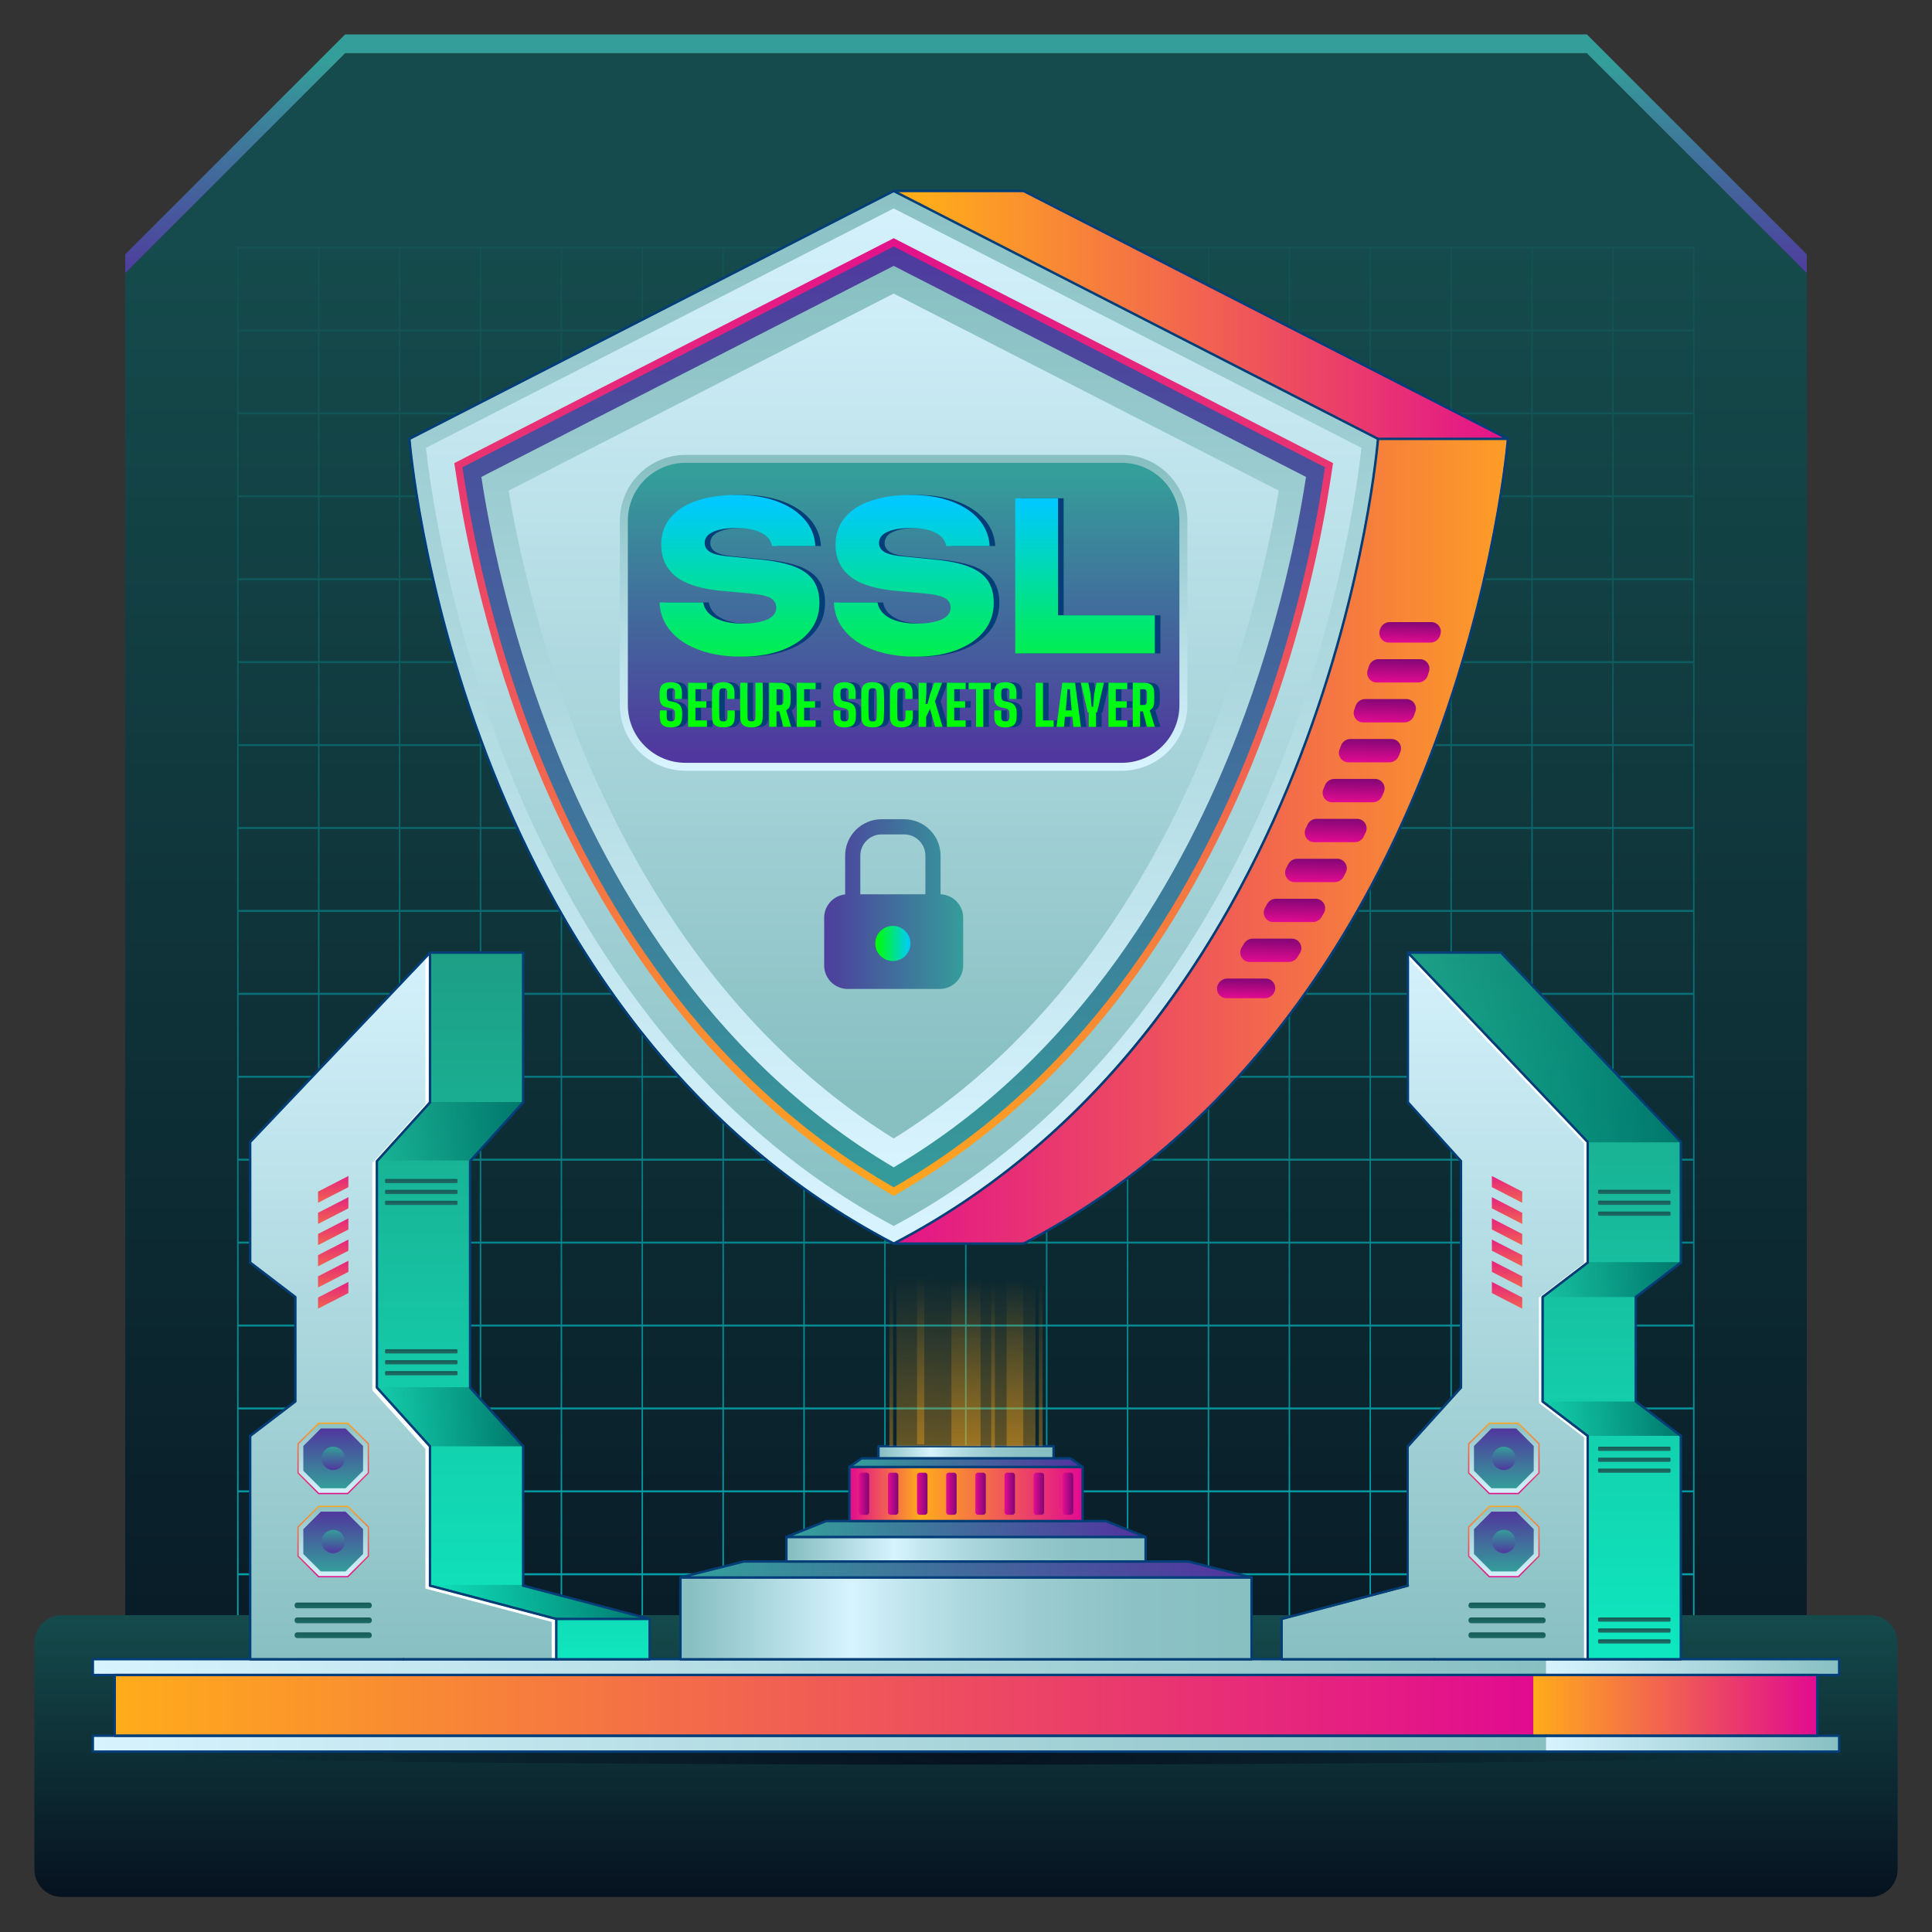
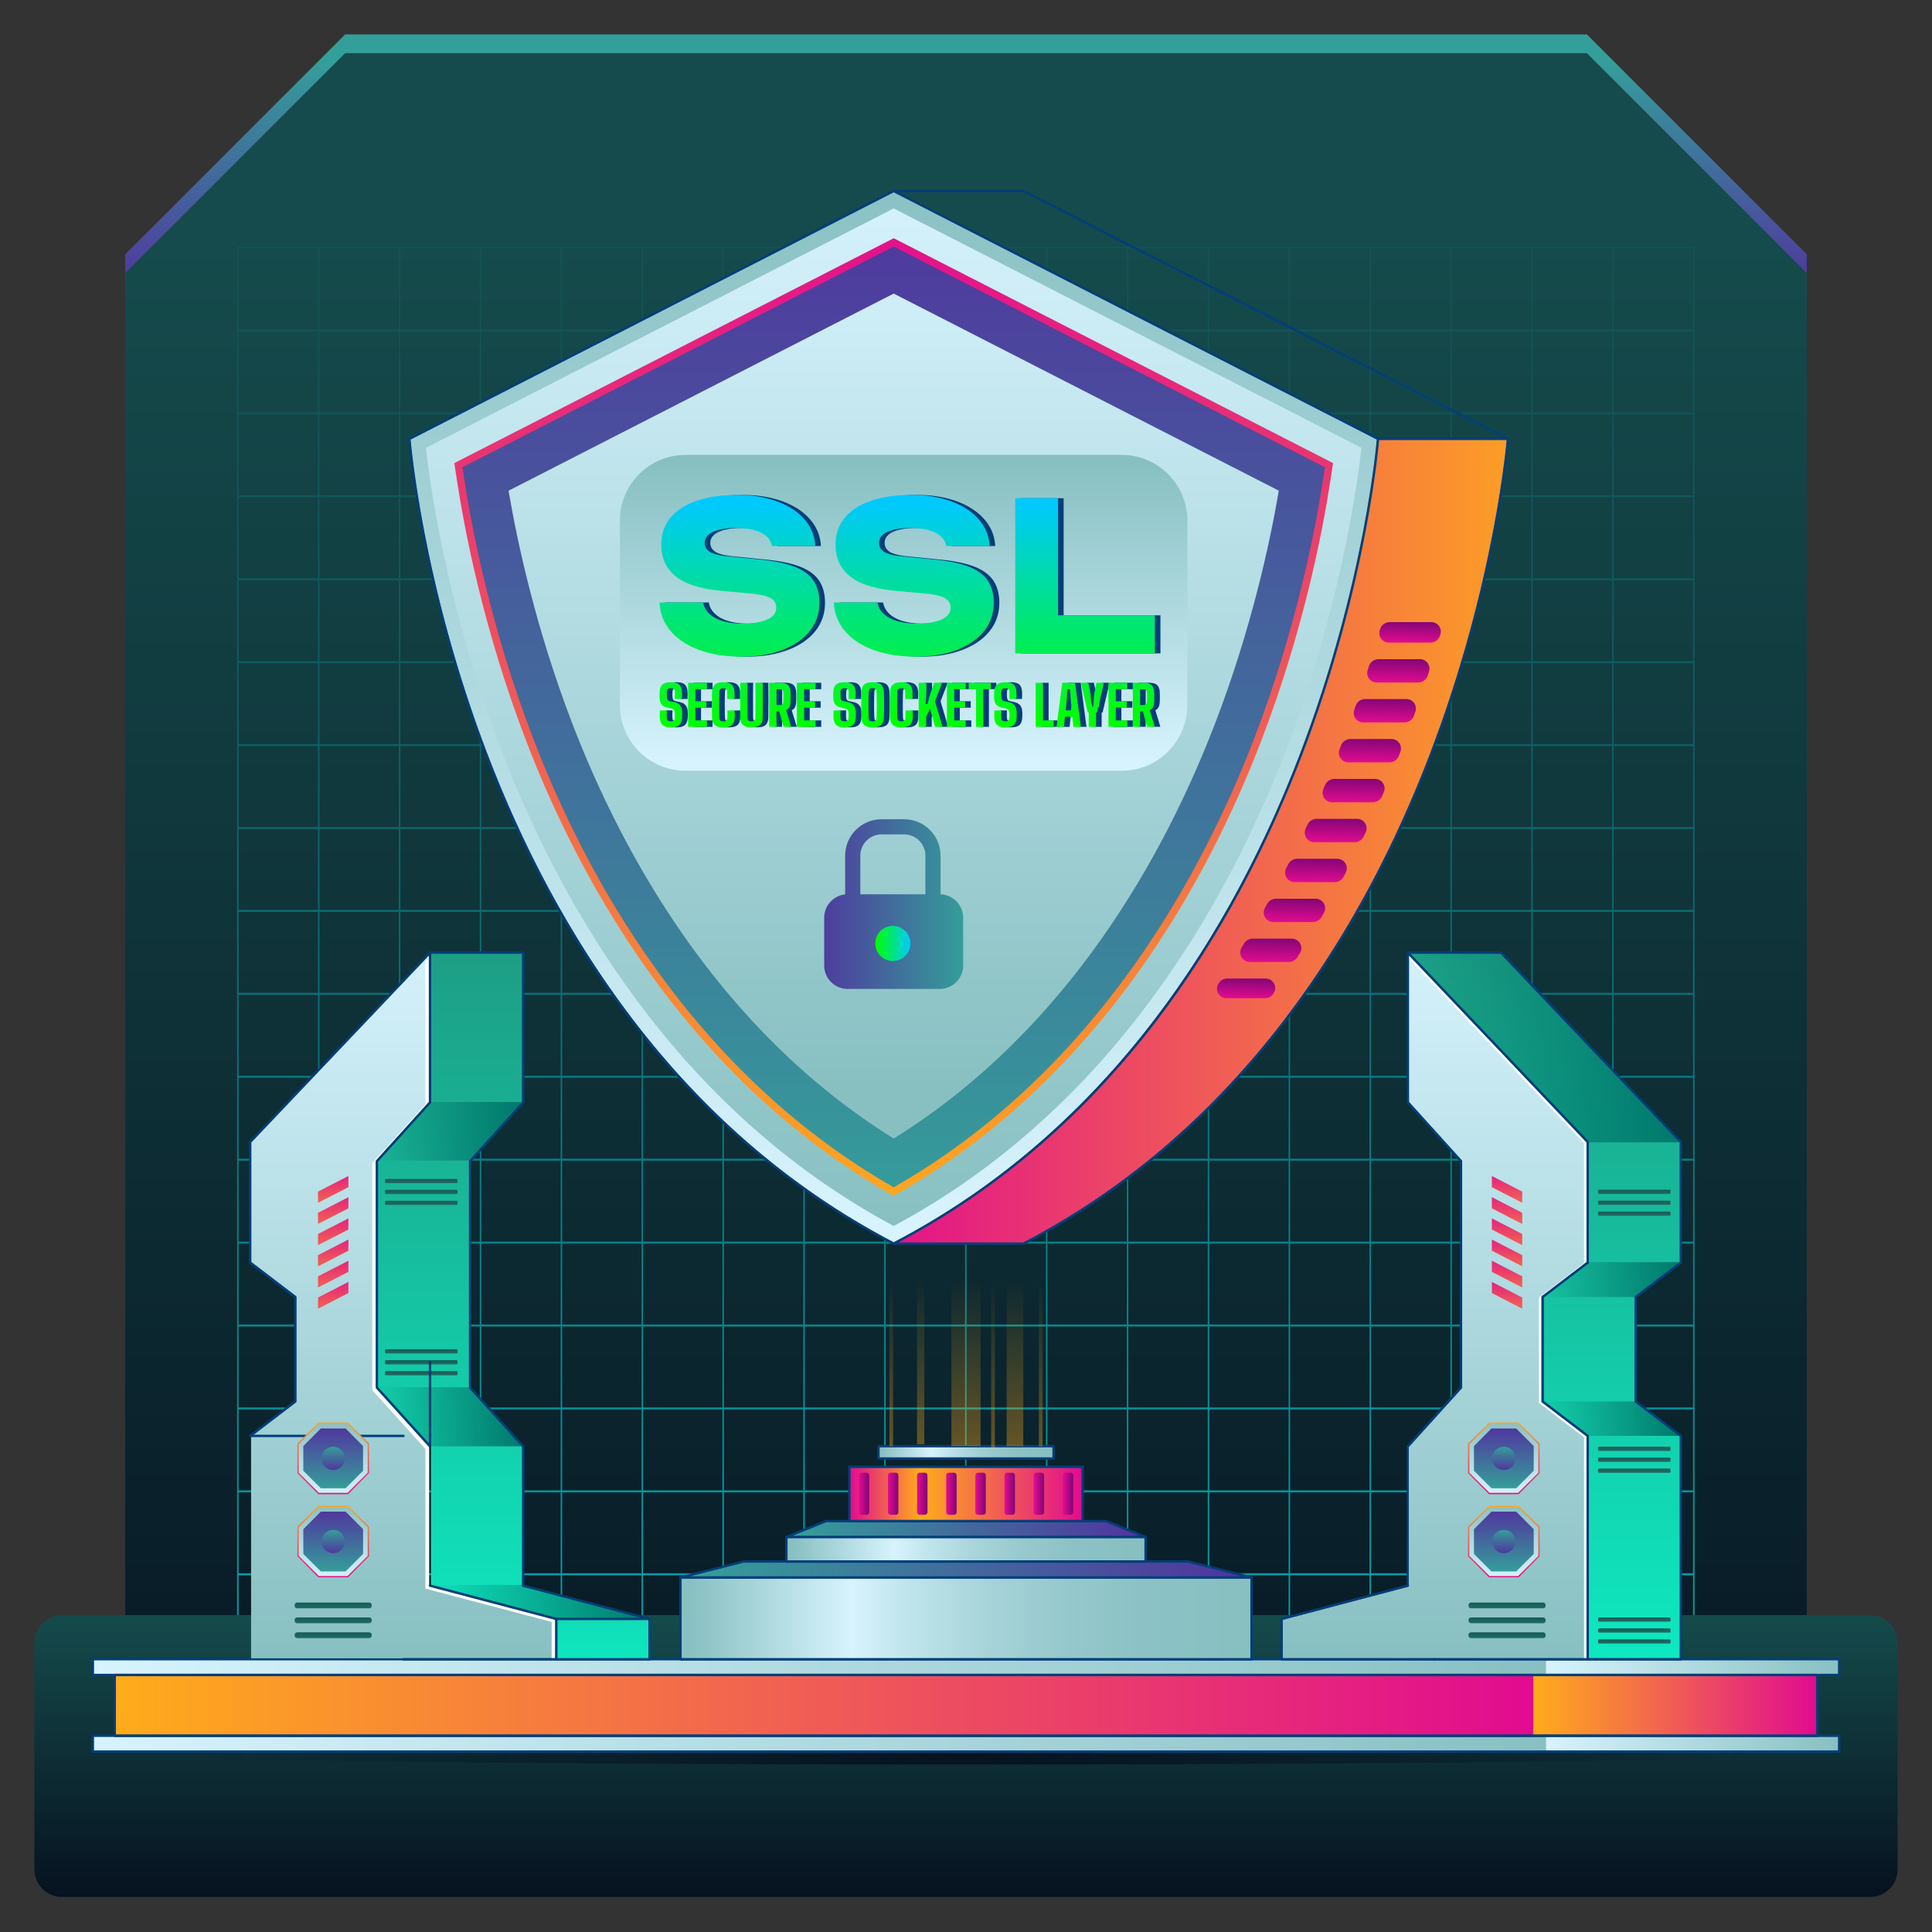
<svg xmlns="http://www.w3.org/2000/svg" viewBox="0 0 800 800">
  <rect x="0" y="0" width="800" height="800" fill="#333333" stroke="none" />
  <style>.E{fill:none}.F{stroke:#043e78}.G{stroke-linejoin:round}.H{stroke-miterlimit:10}.I{stroke-linecap:round}</style>
  <linearGradient id="A" gradientUnits="userSpaceOnUse" x1="400" y1="100.945" x2="400" y2="801.331">
    <stop offset="0" stop-color="#154b4c" />
    <stop offset="1" stop-color="#06121f" />
  </linearGradient>
  <path d="M51.85 759.72h696.3V113.07l-91.07-91.06H142.92l-91.07 91.06z" fill="url(#A)" />
  <linearGradient id="B" gradientUnits="userSpaceOnUse" x1="400" y1="24.816" x2="400" y2="118.646">
    <stop offset="0" stop-color="#349f9a" />
    <stop offset="1" stop-color="#50369e" />
  </linearGradient>
  <path d="M748.15 105.31v7.77l-91.07-91.07H142.92l-91.06 91.07v-7.77l91.06-91.07h514.16l91.07 91.07z" fill="url(#B)" />
  <linearGradient id="C" gradientUnits="userSpaceOnUse" x1="399.927" y1="725.542" x2="399.927" y2="106.68">
    <stop offset="0" stop-color="#00d2d9" stop-opacity=".812" />
    <stop offset=".74" stop-color="#00d2d9" stop-opacity=".199" />
    <stop offset=".758" stop-color="#00d2d9" stop-opacity=".188" />
    <stop offset=".994" stop-color="#00d2d9" stop-opacity=".05" />
  </linearGradient>
  <path d="M668.18 102.1h-.61-32.88-.61-32.88-.61-32.89-.61-32.89-.61-32.88-.61-32.88-.61-32.88-.61-32.88-.61-32.88-.61-32.88-.61-32.88-.61-32.88-.61-32.88-.61-32.88-.61-32.88-.61-32.88-.61-33.53 0v34.34.82 33.51.82 33.51.82 33.51.82 33.51.82 33.51.82 33.51.82 33.51.82 33.51.82 33.51.82 33.51.82 33.51.82 33.51.82 33.51.82 33.51.82 33.51.82 33.51.82 34.34h603.49 0v-34.33-.82-33.51-.82-33.51-.82-33.51-.82-33.51-.82-33.51-.82-33.51-.82-33.51-.82-33.51-.82-33.49-.82-33.51-.82-33.51-.82-33.52-.82-33.51-.82-33.51-.82-33.51-.82-33.51-.82-34.36h-33.49zm-.61.82v33.51h-32.88v-33.51h32.88zM98.79 686.62h32.88v33.51H98.79v-33.51zm267.34-240.34v33.51h-32.88v-33.51h32.88zm-32.88-.83v-33.51h32.88v33.51h-32.88zm33.49.83h32.88v33.51h-32.88v-33.51zm0-.83v-33.51h32.88v33.51h-32.88zm0-34.33V377.6h32.88v33.51h-32.88zm-.61 0h-32.88V377.6h32.88v33.52zm-33.49 0h-32.88V377.6h32.88v33.52zm0 .82v33.51h-32.88v-33.51h32.88zm0 34.34v33.51h-32.88v-33.51h32.88zm0 34.33v33.51h-32.88v-33.51h32.88zm.61 0h32.88v33.51h-32.88v-33.51zm33.49 0h32.88v33.51h-32.88v-33.51zm33.49 0h32.88v33.51h-32.88v-33.51zm0-.82v-33.51h32.88v33.51h-32.88zm0-34.34v-33.51h32.88v33.51h-32.88zm0-34.33V377.6h32.88v33.51h-32.88zm0-34.34v-33.51h32.88v33.51h-32.88zm-.61 0h-32.88v-33.51h32.88v33.51zm-33.49 0h-32.88v-33.51h32.88v33.51zm-33.49 0h-32.88v-33.51h32.88v33.51zm-33.5 0h-32.88v-33.51h32.88v33.51zm0 .82v33.51h-32.88V377.6h32.88zm0 34.34v33.51h-32.88v-33.51h32.88zm0 34.34v33.51h-32.88v-33.51h32.88zm0 34.33v33.51h-32.88v-33.51h32.88zm0 34.34v33.51h-32.88v-33.51h32.88zm.61 0h32.88v33.51h-32.88v-33.51zm33.5 0h32.88v33.51h-32.88v-33.51zm33.49 0h32.88v33.51h-32.88v-33.51zm33.49 0h32.88v33.51h-32.88v-33.51zm33.5 0h32.88v33.51h-32.88v-33.51zm0-.83v-33.51h32.88v33.51h-32.88zm0-34.33v-33.51h32.88v33.51h-32.88zm0-34.34v-33.51h32.88v33.51h-32.88zm0-34.33V377.6h32.88v33.51h-32.88zm0-34.34v-33.51h32.88v33.51h-32.88zm0-34.34v-33.51h32.88v33.51h-32.88zm-.61 0h-32.88v-33.51h32.88v33.51zm-33.5 0h-32.88v-33.51h32.88v33.51zm-33.49 0h-32.88v-33.51h32.88v33.51zm-33.49 0h-32.88v-33.51h32.88v33.51zm-33.5 0h-32.88v-33.51h32.88v33.51zm-33.49 0h-32.88v-33.51h32.88v33.51zm0 .83v33.51h-32.88v-33.51h32.88zm0 34.33v33.51h-32.88V377.6h32.88zm0 34.34v33.51h-32.88v-33.51h32.88zm0 34.34v33.51h-32.88v-33.51h32.88zm0 34.33v33.51h-32.88v-33.51h32.88zm0 34.34v33.51h-32.88v-33.51h32.88zm0 34.33v33.51h-32.88v-33.51h32.88zm.61 0h32.88v33.51h-32.88v-33.51zm33.49 0h32.88v33.51h-32.88v-33.51zm33.5 0h32.88v33.51h-32.88v-33.51zm33.49 0h32.88v33.51h-32.88v-33.51zm33.49 0h32.88v33.51h-32.88v-33.51zm33.5 0h32.88v33.51h-32.88v-33.51zm33.49 0h32.88v33.51h-32.88v-33.51zm0-.82v-33.51h32.88v33.51h-32.88zm0-34.34v-33.51h32.88v33.51h-32.88zm0-34.33v-33.51h32.88v33.51h-32.88zm0-34.34v-33.51h32.88v33.51h-32.88zm0-34.33V377.6h32.88v33.51h-32.88zm0-34.34v-33.51h32.88v33.51h-32.88zm0-34.34v-33.51h32.88v33.51h-32.88zm0-34.33V274.6h32.88v33.51h-32.88zm-.61 0h-32.88V274.6h32.88v33.51zm-33.49 0h-32.88V274.6h32.88v33.51zm-33.5 0h-32.88V274.6h32.88v33.51zm-33.49 0h-32.88V274.6h32.88v33.51zm-33.49 0h-32.88V274.6h32.88v33.51zm-33.5 0h-32.88V274.6h32.88v33.51zm-33.49 0h-32.88V274.6h32.88v33.51zm-33.49 0h-32.88V274.6h32.88v33.51zm0 .82v33.51h-32.88v-33.51h32.88zm0 34.34v33.51h-32.88v-33.51h32.88zm0 34.33v33.51h-32.88V377.6h32.88zm0 34.34v33.51h-32.88v-33.51h32.88zm0 34.34v33.51h-32.88v-33.51h32.88zm0 34.33v33.51h-32.88v-33.51h32.88zm0 34.34v33.51h-32.88v-33.51h32.88zm0 34.33v33.51h-32.88v-33.51h32.88zm0 34.34v33.51h-32.88v-33.51h32.88zm.61 0h32.88v33.51h-32.88v-33.51zm33.49 0h32.88v33.51h-32.88v-33.51zm33.49 0h32.88v33.51h-32.88v-33.51zm33.5 0h32.88v33.51h-32.88v-33.51zm33.49 0h32.88v33.51h-32.88v-33.51zm33.49 0h32.88v33.51h-32.88v-33.51zm33.5 0h32.88v33.51h-32.88v-33.51zm33.49 0h32.88v33.51h-32.88v-33.51zm33.49 0h32.88v33.51h-32.88v-33.51zm0-.83v-33.51h32.88v33.51h-32.88zm0-34.33v-33.51h32.88v33.51h-32.88zm0-34.34v-33.51h32.88v33.51h-32.88zm0-34.33v-33.51h32.88v33.51h-32.88zm0-34.34v-33.51h32.88v33.51h-32.88zm0-34.33V377.6h32.88v33.51h-32.88zm0-34.34v-33.51h32.88v33.51h-32.88zm0-34.34v-33.51h32.88v33.51h-32.88zm0-34.33V274.6h32.88v33.51h-32.88zm0-34.34v-33.51h32.88v33.51h-32.88zm-.61 0h-32.88v-33.51h32.88v33.51zm-33.49 0h-32.88v-33.51h32.88v33.51zm-33.49 0h-32.88v-33.51h32.88v33.51zm-33.5 0h-32.88v-33.51h32.88v33.51zm-33.49 0h-32.88v-33.51h32.88v33.51zm-33.49 0h-32.88v-33.51h32.88v33.51zm-33.5 0h-32.88v-33.51h32.88v33.51zm-33.49 0h-32.88v-33.51h32.88v33.51zm-33.49 0h-32.88v-33.51h32.88v33.51zm-33.5 0h-32.88v-33.51h32.88v33.51zm0 .83v33.51h-32.88V274.6h32.88zm0 34.33v33.51h-32.88v-33.51h32.88zm0 34.34v33.51h-32.88v-33.51h32.88zm0 34.33v33.51h-32.88V377.6h32.88zm0 34.34v33.51h-32.88v-33.51h32.88zm0 34.34v33.51h-32.88v-33.51h32.88zm0 34.33v33.51h-32.88v-33.51h32.88zm0 34.34v33.51h-32.88v-33.51h32.88zm0 34.33v33.51h-32.88v-33.51h32.88zm0 34.34v33.51h-32.88v-33.51h32.88zm0 34.33v33.51h-32.88v-33.51h32.88zm.61 0h32.88v33.51h-32.88v-33.51zm33.5 0h32.88v33.51h-32.88v-33.51zm33.49 0h32.88v33.51h-32.88v-33.51zm33.49 0h32.88v33.51h-32.88v-33.51zm33.5 0h32.88v33.51h-32.88v-33.51zm33.49 0h32.88v33.51h-32.88v-33.51zm33.49 0h32.88v33.51h-32.88v-33.51zm33.5 0h32.88v33.51h-32.88v-33.51zm33.49 0h32.88v33.51h-32.88v-33.51zm33.49 0h32.88v33.51h-32.88v-33.51zm33.49 0h32.88v33.51H534.2v-33.51zm0-.82v-33.51h32.88v33.51H534.2zm0-34.34v-33.51h32.88v33.51H534.2zm0-34.33v-33.51h32.88v33.51H534.2zm0-34.34v-33.51h32.88v33.51H534.2zm0-34.33v-33.51h32.88v33.51H534.2zm0-34.34v-33.51h32.88v33.51H534.2zm0-34.33V377.6h32.88v33.51H534.2zm0-34.34v-33.51h32.88v33.51H534.2zm0-34.34v-33.51h32.88v33.51H534.2zm0-34.33V274.6h32.88v33.51H534.2zm0-34.34v-33.51h32.88v33.51H534.2zm0-34.33v-33.51h32.88v33.51H534.2zm-.61 0h-32.88v-33.51h32.88v33.51zm-33.49 0h-32.88v-33.51h32.88v33.51zm-33.49 0h-32.88v-33.51h32.88v33.51zm-33.49 0h-32.88v-33.51h32.88v33.51zm-33.5 0h-32.88v-33.51h32.88v33.51zm-33.49 0h-32.88v-33.51h32.88v33.51zm-33.49 0h-32.88v-33.51h32.88v33.51zm-33.5 0h-32.88v-33.51h32.88v33.51zm-33.49 0h-32.88v-33.51h32.88v33.51zm-33.49 0h-32.88v-33.51h32.88v33.51zm-33.5 0h-32.88v-33.51h32.88v33.51zm-33.49 0h-32.88v-33.51h32.88v33.51zm0 .82v33.51h-32.88v-33.51h32.88zm0 34.34v33.51h-32.88V274.6h32.88zm0 34.33v33.51h-32.88v-33.51h32.88zm0 34.34v33.51h-32.88v-33.51h32.88zm0 34.33v33.51h-32.88V377.6h32.88zm0 34.34v33.51h-32.88v-33.51h32.88zm0 34.34v33.51h-32.88v-33.51h32.88zm0 34.33v33.51h-32.88v-33.51h32.88zm0 34.34v33.51h-32.88v-33.51h32.88zm0 34.33v33.51h-32.88v-33.51h32.88zm0 34.34v33.51h-32.88v-33.51h32.88zm0 34.33v33.51h-32.88v-33.51h32.88zm0 34.34v33.51h-32.88v-33.51h32.88zm.61 0h32.88v33.51h-32.88v-33.51zm33.49 0h32.88v33.51h-32.88v-33.51zm33.5 0h32.88v33.51h-32.88v-33.51zm33.49 0h32.88v33.51h-32.88v-33.51zm33.49 0h32.88v33.51h-32.88v-33.51zm33.5 0h32.88v33.51h-32.88v-33.51zm33.49 0h32.88v33.51h-32.88v-33.51zm33.49 0h32.88v33.51h-32.88v-33.51zm33.5 0h32.88v33.51h-32.88v-33.51zm33.49 0h32.88v33.51h-32.88v-33.51zm33.49 0h32.88v33.51h-32.88v-33.51zm33.49 0h32.88v33.51H534.2v-33.51zm33.5 0h32.88v33.51H567.7v-33.51zm0-.83v-33.51h32.88v33.51H567.7zm0-34.33v-33.51h32.88v33.51H567.7zm0-34.34v-33.51h32.88v33.51H567.7zm0-34.33v-33.51h32.88v33.51H567.7zm0-34.34v-33.51h32.88v33.51H567.7zm0-34.33v-33.51h32.88v33.51H567.7zm0-34.34v-33.51h32.88v33.51H567.7zm0-34.33V377.6h32.88v33.51H567.7zm0-34.34v-33.51h32.88v33.51H567.7zm0-34.34v-33.51h32.88v33.51H567.7zm0-34.33V274.6h32.88v33.51H567.7zm0-34.34v-33.51h32.88v33.51H567.7zm0-34.33v-33.51h32.88v33.51H567.7zm0-34.34v-33.51h32.88v33.51H567.7zm-.61 0H534.2v-33.51h32.88v33.51zm-33.5 0h-32.88v-33.51h32.88v33.51zm-33.49 0h-32.88v-33.51h32.88v33.51zm-33.49 0h-32.88v-33.51h32.88v33.51zm-33.49 0h-32.88v-33.51h32.88v33.51zm-33.5 0h-32.88v-33.51h32.88v33.51zm-33.49 0h-32.88v-33.51h32.88v33.51zm-33.49 0h-32.88v-33.51h32.88v33.51zm-33.5 0h-32.88v-33.51h32.88v33.51zm-33.49 0h-32.88v-33.51h32.88v33.51zm-33.49 0h-32.88v-33.51h32.88v33.51zm-33.5 0h-32.88v-33.51h32.88v33.51zm-33.49 0h-32.88v-33.51h32.88v33.51zm-33.49 0H98.79v-33.51h32.88v33.51zm0 .83v33.51H98.79v-33.51h32.89zm0 34.33v33.51H98.79v-33.51h32.89zm0 34.34v33.51H98.79V274.6h32.89zm0 34.33v33.51H98.79v-33.51h32.89zm0 34.34v33.51H98.79v-33.51h32.89zm0 34.33v33.51H98.79V377.6h32.89zm0 34.34v33.51H98.79v-33.51h32.89zm0 34.34v33.51H98.79v-33.51h32.89zm0 34.33v33.51H98.79v-33.51h32.89zm0 34.34v33.51H98.79v-33.51h32.89zm0 34.33v33.51H98.79v-33.51h32.89zm0 34.34v33.51H98.79v-33.51h32.89zm0 34.33v33.51H98.79v-33.51h32.89zm0 34.34v33.51H98.79v-33.51h32.89zm.61 34.33h32.88v33.51h-32.88v-33.51zm33.49 0h32.88v33.51h-32.88v-33.51zm33.49 0h32.88v33.51h-32.88v-33.51zm33.5 0h32.88v33.51h-32.88v-33.51zm33.49 0h32.88v33.51h-32.88v-33.51zm33.49 0h32.88v33.51h-32.88v-33.51zm33.5 0h32.88v33.51h-32.88v-33.51zm33.49 0h32.88v33.51h-32.88v-33.51zm33.49 0h32.88v33.51h-32.88v-33.51zm33.5 0h32.88v33.51h-32.88v-33.51zm33.49 0h32.88v33.51h-32.88v-33.51zm33.49 0h32.88v33.51h-32.88v-33.51zm33.49 0h32.88v33.51H534.2v-33.51zm33.5 0h32.88v33.51H567.7v-33.51zm33.49 0h32.88v33.51h-32.88v-33.51zm0-.82v-33.51h32.88v33.51h-32.88zm0-34.34v-33.51h32.88v33.51h-32.88zm0-34.33v-33.51h32.88v33.51h-32.88zm0-34.34v-33.51h32.88v33.51h-32.88zm0-34.33v-33.51h32.88v33.51h-32.88zm0-34.34v-33.51h32.88v33.51h-32.88zm0-34.33v-33.51h32.88v33.51h-32.88zm0-34.34v-33.51h32.88v33.51h-32.88zm0-34.33V377.6h32.88v33.51h-32.88zm0-34.34v-33.51h32.88v33.51h-32.88zm0-34.34v-33.51h32.88v33.51h-32.88zm0-34.33V274.6h32.88v33.51h-32.88zm0-34.34v-33.51h32.88v33.51h-32.88zm0-34.33v-33.51h32.88v33.51h-32.88zm0-34.34v-33.51h32.88v33.51h-32.88zm0-34.33v-33.51h32.88v33.51h-32.88zm-.61 0H567.7v-33.51h32.88v33.51zm-33.49 0H534.2v-33.51h32.88v33.51zm-33.5 0h-32.88v-33.51h32.88v33.51zm-33.49 0h-32.88v-33.51h32.88v33.51zm-33.49 0h-32.88v-33.51h32.88v33.51zm-33.49 0h-32.88v-33.51h32.88v33.51zm-33.5 0h-32.88v-33.51h32.88v33.51zm-33.49 0h-32.88v-33.51h32.88v33.51zm-33.49 0h-32.88v-33.51h32.88v33.51zm-33.5 0h-32.88v-33.51h32.88v33.51zm-33.49 0h-32.88v-33.51h32.88v33.51zm-33.49 0h-32.88v-33.51h32.88v33.51zm-33.5 0h-32.88v-33.51h32.88v33.51zm-33.49 0h-32.88v-33.51h32.88v33.51zm-33.49 0H98.79v-33.51h32.88v33.51zm503.01 549.36v-33.51h32.88v33.51h-32.88zm0-34.33v-33.51h32.88v33.51h-32.88zm0-34.34v-33.51h32.88v33.51h-32.88zm0-34.33v-33.51h32.88v33.51h-32.88zm0-34.34v-33.51h32.88v33.51h-32.88zm0-34.33v-33.51h32.88v33.51h-32.88zm0-34.34v-33.51h32.88v33.51h-32.88zm0-34.33v-33.51h32.88v33.51h-32.88zm0-34.34v-33.51h32.88v33.51h-32.88zm0-34.33V377.6h32.88v33.51h-32.88zm0-34.34v-33.51h32.88v33.51h-32.88zm0-34.34v-33.51h32.88v33.51h-32.88zm0-34.33V274.6h32.88v33.51h-32.88zm0-34.34v-33.51h32.88v33.51h-32.88zm0-34.33v-33.51h32.88v33.51h-32.88zm0-34.34v-33.51h32.88v33.51h-32.88zm0-34.33v-33.51h32.88v33.51h-32.88zm-.61-67.85v33.51H601.2v-33.51h32.88zm-33.5 0v33.51H567.7v-33.51h32.88zm-33.49 0v33.51H534.2v-33.51h32.89zm-33.5 0v33.51h-32.88v-33.51h32.88zm-33.49 0v33.51h-32.88v-33.51h32.88zm-33.49 0v33.51h-32.88v-33.51h32.88zm-33.49 0v33.51h-32.88v-33.51h32.88zm-33.5 0v33.51h-32.88v-33.51h32.88zm-33.49 0v33.51h-32.88v-33.51h32.88zm-33.49 0v33.51h-32.88v-33.51h32.88zm-33.5 0v33.51h-32.88v-33.51h32.88zm-33.49 0v33.51h-32.88v-33.51h32.88zm-33.49 0v33.51h-32.88v-33.51h32.88zm-33.5 0v33.51h-32.88v-33.51h32.88zm-33.49 0v33.51h-32.88v-33.51h32.88zm-33.49 0v33.51H98.79v-33.51h32.89zm569.38 617.21h-32.88v-33.51h32.88v33.51zm0-34.33h-32.88v-33.51h32.88v33.51zm0-34.34h-32.88v-33.51h32.88v33.51zm0-34.33h-32.88v-33.51h32.88v33.51zm0-34.34h-32.88v-33.51h32.88v33.51zm0-34.33h-32.88v-33.51h32.88v33.51zm0-34.34h-32.88v-33.51h32.88v33.51zm0-34.33h-32.88v-33.51h32.88v33.51zm0-34.34h-32.88v-33.51h32.88v33.51zm0-34.33h-32.88V377.6h32.88v33.52zm0-34.34h-32.88v-33.51h32.88v33.51zm0-34.34h-32.88v-33.51h32.88v33.51zm0-34.33h-32.88V274.6h32.88v33.51zm0-34.34h-32.88v-33.51h32.88v33.51zm0-34.33h-32.88v-33.51h32.88v33.51zm0-34.34h-32.88v-33.51h32.88v33.51zm0-34.33h-32.88v-33.51h32.88v33.51zm-32.88-34.34v-33.51h32.88v33.51h-32.88z" fill="url(#C)" />
  <linearGradient id="D" gradientUnits="userSpaceOnUse" x1="400" y1="785.486" x2="400" y2="668.807">
    <stop offset="0" stop-color="#06121f" />
    <stop offset="1" stop-color="#154b4c" />
  </linearGradient>
  <path d="M25.64 785.49h748.72c6.3 0 11.4-5.1 11.4-11.4v-93.88c0-6.3-5.1-11.4-11.4-11.4H25.64c-6.3 0-11.4 5.1-11.4 11.4v93.88c0 6.29 5.1 11.4 11.4 11.4z" fill="url(#D)" />
  <linearGradient id="E" gradientUnits="userSpaceOnUse" x1="382.45" y1="130.404" x2="635.317" y2="130.404">
    <stop offset="0" stop-color="#ffac1b" />
    <stop offset="1" stop-color="#e10b90" />
  </linearGradient>
-   <path d="M623.08 181.41L423.79 79.4h-52.41l199.29 102.01z" fill="url(#E)" />
  <linearGradient id="F" gradientUnits="userSpaceOnUse" x1="370.057" y1="63.255" x2="370.057" y2="506.783">
    <stop offset="0" stop-color="#88c0c2" />
    <stop offset="1" stop-color="#d7f3fe" />
  </linearGradient>
  <path d="M538.29 312.63c26.24-68.47 31.63-126.75 31.97-130.72L370.06 79.44l-200.2 102.47c.34 3.96 5.67 62.17 31.99 130.82 24.94 65.06 74.38 152.87 168.21 201.86 93.84-49 143.28-136.86 168.23-201.96z" fill="url(#F)" />
  <linearGradient id="G" gradientUnits="userSpaceOnUse" x1="370.056" y1="506.875" x2="370.056" y2="69.557">
    <stop offset="0" stop-color="#88c0c2" />
    <stop offset="1" stop-color="#d7f3fe" />
  </linearGradient>
  <path d="M370.06 507.66c-90.31-48.39-138.19-133.73-162.49-197.13-22.6-58.94-29.57-110.45-31.2-125.08l193.69-99.14 193.69 99.14c-1.64 14.64-8.64 66.2-31.17 124.99-24.32 63.44-72.21 148.83-162.52 197.22z" fill="url(#G)" />
  <linearGradient id="H" gradientUnits="userSpaceOnUse" x1="370.053" y1="511.581" x2="370.053" y2="79.764">
    <stop offset="0" stop-color="#ffac1b" />
    <stop offset="1" stop-color="#e10b90" />
  </linearGradient>
  <path d="M364.87 492.16c-81.11-47.88-124.74-127.33-147.07-185.55-17.57-45.82-25.44-87.07-28.57-107.58l-1.11-7.27 181.94-93.12 181.93 93.12-1.11 7.28c-3.14 20.53-11.03 61.8-28.54 107.49-22.34 58.25-65.98 137.74-147.09 185.63l-5.19 3.06-5.19-3.06z" fill="url(#H)" />
  <linearGradient id="I" gradientUnits="userSpaceOnUse" x1="370.052" y1="507.738" x2="370.052" y2="83.536">
    <stop offset="0" stop-color="#349f9a" />
    <stop offset="1" stop-color="#50369e" />
  </linearGradient>
  <path d="M366.43 489.52c-80.35-47.43-123.62-126.25-145.76-184.01-17.46-45.55-25.29-86.55-28.41-106.94l-.78-5.09 178.58-91.41 178.57 91.4-.78 5.09c-3.12 20.41-10.96 61.43-28.37 106.85-22.15 57.8-65.43 136.66-145.78 184.1l-3.63 2.14-3.64-2.13z" fill="url(#I)" />
  <linearGradient id="J" gradientUnits="userSpaceOnUse" x1="370.051" y1="112.625" x2="370.051" y2="480.554">
    <stop offset="0" stop-color="#88c0c2" />
    <stop offset="1" stop-color="#d7f3fe" />
  </linearGradient>
-   <path d="M370.06 483.37c-78.16-46.14-120.63-122.8-142.73-180.42-16.9-44.08-24.68-83.59-28.01-105.46l170.74-87.39 170.73 87.39c-3.35 21.89-11.13 61.41-27.98 105.38-22.1 57.65-64.58 134.35-142.75 180.5z" fill="url(#J)" />
  <linearGradient id="K" gradientUnits="userSpaceOnUse" x1="370.05" y1="449.529" x2="370.05" y2="86.077">
    <stop offset="0" stop-color="#88c0c2" />
    <stop offset="1" stop-color="#d7f3fe" />
  </linearGradient>
  <path d="M370.06 471.44c-72.73-45.19-112.52-118.22-133.2-172.14-15.02-39.17-22.66-74.84-26.28-96.11l159.48-81.63 159.47 81.62c-3.63 21.29-11.28 56.97-26.25 96.02-20.68 53.97-60.48 127.04-133.22 172.24z" fill="url(#K)" />
  <linearGradient id="L" gradientUnits="userSpaceOnUse" x1="651.487" y1="348.336" x2="354.031" y2="348.336">
    <stop offset="0" stop-color="#ffac1b" />
    <stop offset="1" stop-color="#e10b90" />
  </linearGradient>
  <path d="M538.88 312.86c-15.91 41.51-36.25 78.58-60.45 110.18-29.98 39.15-66.01 69.95-107.1 91.59h52.45c93.9-48.99 143.36-136.88 168.31-201.99 25.98-67.8 31.52-125.61 31.96-130.59h-53.17c-.39 4.56-5.87 62.65-32 130.81z" fill="url(#L)" />
  <g class="E F G H">
    <path d="M169.52 181.73L370.06 79.08 570.6 181.72s-18.5 238.32-200.54 333.22c-182.08-94.92-200.54-333.21-200.54-333.21z" />
    <path d="M370.06 79.08h53.8L624.4 181.73m-53.81 0h53.81s-18.5 238.32-200.54 333.22h-53.81" class="I" />
  </g>
  <linearGradient id="M" gradientUnits="userSpaceOnUse" x1="515.855" y1="413.677" x2="516.078" y2="404.826">
    <stop offset=".034" stop-color="#e10b90" />
    <stop offset="1" stop-color="#800676" />
  </linearGradient>
  <path d="M508.15 405.21h15.91c3.23 0 5.1 3.55 3.26 6.23-.02.03-.04.05-.06.08a4.21 4.21 0 0 1-3.46 1.82h-15.9c-3.21 0-5.06-3.51-3.27-6.18.02-.03.04-.05.05-.08.78-1.17 2.08-1.87 3.47-1.87z" fill="url(#M)" />
  <linearGradient id="N" gradientUnits="userSpaceOnUse" x1="526.066" y1="398.739" x2="526.332" y2="388.229">
    <stop offset=".034" stop-color="#e10b90" />
    <stop offset="1" stop-color="#800676" />
  </linearGradient>
  <path d="M538.24 394.74l-1.03 1.64c-.76 1.21-2.11 1.95-3.54 1.95h-16.14c-3.15 0-5-3.37-3.35-6.06l.96-1.57c.76-1.25 2.12-2.02 3.57-2.02h16.17a3.94 3.94 0 0 1 3.36 6.06z" fill="url(#N)" />
  <linearGradient id="O" gradientUnits="userSpaceOnUse" x1="535.848" y1="382.203" x2="536.114" y2="371.693">
    <stop offset=".034" stop-color="#e10b90" />
    <stop offset="1" stop-color="#800676" />
  </linearGradient>
  <path d="M548.18 378.06l-.93 1.63c-.74 1.3-2.14 2.11-3.63 2.11h-16.36c-3.07 0-4.94-3.23-3.44-5.91l.88-1.58c.74-1.33 2.14-2.16 3.66-2.16h16.38c3.06 0 4.95 3.23 3.44 5.91z" fill="url(#O)" />
  <linearGradient id="P" gradientUnits="userSpaceOnUse" x1="544.77" y1="365.679" x2="545.036" y2="355.157">
    <stop offset=".034" stop-color="#e10b90" />
    <stop offset="1" stop-color="#800676" />
  </linearGradient>
  <path d="M557.22 361.39l-.86 1.64a4.21 4.21 0 0 1-3.71 2.24h-16.54c-3 0-4.88-3.11-3.51-5.78l.81-1.59c.71-1.4 2.16-2.29 3.73-2.29h16.56c3.01 0 4.91 3.11 3.52 5.78z" fill="url(#P)" />
  <linearGradient id="Q" gradientUnits="userSpaceOnUse" x1="552.927" y1="349.143" x2="553.193" y2="338.621">
    <stop offset=".034" stop-color="#e10b90" />
    <stop offset="1" stop-color="#800676" />
  </linearGradient>
  <path d="M565.48 344.72l-.78 1.65a4.2 4.2 0 0 1-3.77 2.37h-16.69c-2.94 0-4.82-2.99-3.58-5.65l.74-1.59a4.2 4.2 0 0 1 3.79-2.43h16.71c2.94.01 4.84 2.99 3.58 5.65z" fill="url(#Q)" />
  <linearGradient id="R" gradientUnits="userSpaceOnUse" x1="560.357" y1="332.607" x2="560.622" y2="322.096">
    <stop offset=".034" stop-color="#e10b90" />
    <stop offset="1" stop-color="#800676" />
  </linearGradient>
  <path d="M573 328.06l-.71 1.63c-.66 1.52-2.18 2.51-3.83 2.51h-16.82c-2.88 0-4.76-2.87-3.64-5.52l.67-1.58c.65-1.54 2.18-2.56 3.85-2.56h16.83c2.88.01 4.79 2.88 3.65 5.52z" fill="url(#R)" />
  <linearGradient id="S" gradientUnits="userSpaceOnUse" x1="567.123" y1="316.071" x2="567.389" y2="305.561">
    <stop offset=".034" stop-color="#e10b90" />
    <stop offset="1" stop-color="#800676" />
  </linearGradient>
  <path d="M579.84 311.4l-.64 1.63a4.2 4.2 0 0 1-3.89 2.63h-16.93c-2.81 0-4.71-2.76-3.7-5.37l.62-1.61c.62-1.6 2.17-2.67 3.89-2.67h16.95c2.83.01 4.73 2.77 3.7 5.39z" fill="url(#S)" />
  <linearGradient id="T" gradientUnits="userSpaceOnUse" x1="573.277" y1="299.547" x2="573.543" y2="289.024">
    <stop offset=".034" stop-color="#e10b90" />
    <stop offset="1" stop-color="#800676" />
  </linearGradient>
  <path d="M586.06 294.74l-.59 1.65c-.59 1.64-2.18 2.75-3.93 2.75h-17.03a3.93 3.93 0 0 1-3.73-5.27l.56-1.59c.58-1.67 2.17-2.8 3.95-2.8h17.04c2.75 0 4.65 2.67 3.73 5.26z" fill="url(#T)" />
  <linearGradient id="U" gradientUnits="userSpaceOnUse" x1="578.871" y1="283.011" x2="579.137" y2="272.489">
    <stop offset=".034" stop-color="#e10b90" />
    <stop offset="1" stop-color="#800676" />
  </linearGradient>
  <path d="M591.71 278.1l-.53 1.64c-.55 1.7-2.17 2.87-3.97 2.87H570.1c-2.71 0-4.6-2.58-3.77-5.16l.51-1.59a4.2 4.2 0 0 1 3.98-2.91h17.11c2.71-.01 4.61 2.57 3.78 5.15z" fill="url(#U)" />
  <linearGradient id="V" gradientUnits="userSpaceOnUse" x1="583.771" y1="266.426" x2="584.004" y2="257.201">
    <stop offset=".034" stop-color="#e10b90" />
    <stop offset="1" stop-color="#800676" />
  </linearGradient>
  <path d="M596.45 262.65l-.13.43a4.19 4.19 0 0 1-4.01 3h-17.18a3.92 3.92 0 0 1-3.8-5.05l.12-.42c.51-1.77 2.16-3 4.01-3h17.18c2.67-.01 4.56 2.49 3.81 5.04z" fill="url(#V)" />
  <radialGradient id="W" cx="1946.27" cy="725.3" r="97.526" gradientTransform="matrix(3.345 0 0 0.694 -6110.181 222.326)" gradientUnits="userSpaceOnUse">
    <stop offset="0" stop-color="#06121f" />
    <stop offset="1" stop-color="#06121f" stop-opacity="0" />
  </radialGradient>
  <ellipse cx="400" cy="725.3" rx="375.92" ry="5.37" fill="url(#W)" />
  <linearGradient id="X" gradientUnits="userSpaceOnUse" x1="640.05" y1="690.301" x2="38.443" y2="690.301">
    <stop offset="0" stop-color="#88c0c2" />
    <stop offset="1" stop-color="#d7f3fe" />
  </linearGradient>
  <path d="M38.44 687.02v6.55l601.61.01v-6.55H38.44z" fill="url(#X)" />
  <linearGradient id="Y" gradientUnits="userSpaceOnUse" x1="640.05" y1="722.023" x2="38.443" y2="722.023">
    <stop offset="0" stop-color="#88c0c2" />
    <stop offset="1" stop-color="#d7f3fe" />
  </linearGradient>
  <path d="M38.44 718.75v6.55l601.61.01v-6.55l-601.61-.01z" fill="url(#Y)" />
  <linearGradient id="Z" gradientUnits="userSpaceOnUse" x1="634.901" y1="706.162" x2="47.499" y2="706.162">
    <stop offset="0" stop-color="#e10b90" />
    <stop offset="1" stop-color="#ffac1b" />
  </linearGradient>
  <path d="M47.5 693.58h587.4v25.17H47.5z" fill="url(#Z)" />
  <linearGradient id="a" gradientUnits="userSpaceOnUse" x1="640.051" y1="722.024" x2="761.557" y2="722.024">
    <stop offset="0" stop-color="#d7f3fe" />
    <stop offset="1" stop-color="#88c0c2" />
  </linearGradient>
  <path d="M761.56 725.3v-6.55l-121.5-.01v6.55h121.5z" fill="url(#a)" />
  <linearGradient id="b" gradientUnits="userSpaceOnUse" x1="640.051" y1="690.301" x2="761.557" y2="690.301">
    <stop offset="0" stop-color="#d7f3fe" />
    <stop offset="1" stop-color="#88c0c2" />
  </linearGradient>
  <path d="M761.56 693.58v-6.55l-121.5-.01v6.55l121.5.01z" fill="url(#b)" />
  <linearGradient id="c" gradientUnits="userSpaceOnUse" x1="634.902" y1="706.162" x2="752.501" y2="706.162">
    <stop offset="0" stop-color="#ffac1b" />
    <stop offset="1" stop-color="#e10b90" />
  </linearGradient>
  <path d="M634.9 693.58h117.6v25.17H634.9z" fill="url(#c)" />
  <g class="E F G H I">
    <path d="M640.05 687.02H38.44v6.55l601.61.01m0 25.17l-601.61-.01v6.55l601.61.01" />
    <path d="M634.9 693.58H47.5v25.17h587.4m5.15 6.55h121.51v-6.55l-121.5-.01m-.01-25.17l121.51.01v-6.55l-121.5-.01" />
    <path d="M634.9 718.75h117.6v-25.17H634.9m-51.93-94.68v57.68" />
  </g>
  <linearGradient id="d" gradientUnits="userSpaceOnUse" x1="594.058" y1="686.303" x2="594.058" y2="384.288">
    <stop offset="0" stop-color="#88c0c2" />
    <stop offset="1" stop-color="#d7f3fe" />
  </linearGradient>
  <path d="M638.36 580.33v-43.27c0-.12.06-.24.15-.31l18.53-14.13v-49.61l-73.69-77.58v60.89l21.89 24.22a.4.4 0 0 1 .1.26v93.77a.4.4 0 0 1-.1.26l-21.89 24.22v57.53c0 .01 0 .02-.01.03 0 .03-.01.05-.02.08-.01.02-.01.05-.02.07s-.03.04-.04.06c-.02.02-.03.04-.05.06s-.04.03-.06.04-.05.03-.07.03c-.01 0-.02.01-.02.01l-52 13.72v16.01h62.9 63.08v-91.91l-18.53-14.13a.44.44 0 0 1-.15-.32z" fill="url(#d)" />
  <path d="M638.36 537.06v43.28a.37.37 0 0 0 .16.31l18.52 14.13v91.91h-1.13v-91.52l-18.53-14.13c-.1-.08-.15-.19-.15-.31v-43.27c0-.12.05-.23.15-.31L655.91 523v-49.6l-72.56-76.39v-1.58l73.69 77.59v49.61l-18.52 14.13c-.1.07-.16.18-.16.3z" fill="#fff" />
  <linearGradient id="e" gradientUnits="userSpaceOnUse" x1="639.756" y1="392.35" x2="639.756" y2="687.296">
    <stop offset="0" stop-color="#1d9e85" />
    <stop offset="1" stop-color="#0ee8c0" />
  </linearGradient>
  <path d="M583.88 394.84l73.84 77.74c.07.07.11.17.11.27v49.96c0 .01 0 .02-.01.03 0 .03-.01.05-.02.07s-.01.05-.02.07-.02.04-.04.06-.03.04-.05.06l-.02.02-18.53 14.13v42.89l18.53 14.13.02.02c.02.02.04.04.05.06s.03.04.04.06.02.05.02.07c.01.03.01.05.02.07 0 .01.01.02.01.03v92.1h37.81v-91.91l-18.53-14.13c-.1-.07-.15-.19-.15-.31v-43.27c0-.12.06-.24.15-.31l18.53-14.13v-49.61l-74.24-78.17h-37.52z" fill="url(#e)" />
  <linearGradient id="f" gradientUnits="userSpaceOnUse" x1="583.875" y1="433.927" x2="695.636" y2="433.927">
    <stop offset="0" stop-color="#00786c" stop-opacity="0" />
    <stop offset="1" stop-color="#00786c" />
  </linearGradient>
  <path d="M657.05 473.01h38.59l-73.17-78.17h-38.59z" fill="url(#f)" />
  <linearGradient id="g" gradientUnits="userSpaceOnUse" x1="638.753" y1="529.84" x2="696.024" y2="529.84">
    <stop offset="0" stop-color="#00786c" stop-opacity="0" />
    <stop offset="1" stop-color="#00786c" />
  </linearGradient>
  <path d="M657.43 522.62h38.59l-18.68 14.44h-38.59z" fill="url(#g)" />
  <linearGradient id="h" gradientUnits="userSpaceOnUse" x1="638.753" y1="587.445" x2="696.407" y2="587.445">
    <stop offset="0" stop-color="#00786c" stop-opacity="0" />
    <stop offset="1" stop-color="#00786c" />
  </linearGradient>
  <path d="M657.82 594.56h38.59l-19.07-14.23h-38.59z" fill="url(#h)" />
  <linearGradient id="i" gradientUnits="userSpaceOnUse" x1="624.037" y1="510.32" x2="624.037" y2="482.944">
    <stop offset="0" stop-color="#ffac1b" />
    <stop offset="1" stop-color="#e10b90" />
  </linearGradient>
  <use href="#BI" fill="url(#i)" />
  <use href="#BI" y="8.77" fill="url(#i)" />
  <use href="#BI" y="17.54" fill="url(#i)" />
  <use href="#BI" y="26.31" fill="url(#i)" />
  <linearGradient id="j" gradientUnits="userSpaceOnUse" x1="624.037" y1="510.321" x2="624.037" y2="482.945">
    <stop offset="0" stop-color="#ffac1b" />
    <stop offset="1" stop-color="#e10b90" />
  </linearGradient>
  <use href="#BI" y="35.08" fill="url(#j)" />
  <use href="#BI" y="43.85" fill="url(#j)" />
  <linearGradient id="k" gradientUnits="userSpaceOnUse" x1="624.037" y1="680.95" x2="624.037" y2="675.065">
    <stop offset="0" stop-color="#2a807a" />
    <stop offset="1" stop-color="#13544f" />
  </linearGradient>
  <use href="#BJ" fill="url(#k)" />
  <linearGradient id="l" gradientUnits="userSpaceOnUse" x1="624.037" y1="674.78" x2="624.037" y2="668.894">
    <stop offset="0" stop-color="#2a807a" />
    <stop offset="1" stop-color="#13544f" />
  </linearGradient>
  <use href="#BK" fill="url(#l)" />
  <linearGradient id="m" gradientUnits="userSpaceOnUse" x1="624.037" y1="674.779" x2="624.037" y2="668.893">
    <stop offset="0" stop-color="#2a807a" />
    <stop offset="1" stop-color="#13544f" />
  </linearGradient>
  <use href="#BK" y="-6.17" fill="url(#m)" />
  <g class="E F G H I">
    <path d="M582.97 456.46v-62l74.46 78.4v49.95m-63.46 164.26h63.46v-92.49" />
    <use href="#BL" />
    <path d="M582.97 456.46l21.99 24.34v93.77l-21.99 24.33m11 88.17h-63.29v-16.7l52.29-13.79m0-262.12h38.59l74.46 78.4v49.95m-38.59 164.26h38.59v-92.49" />
    <use href="#BL" x="38.59" />
  </g>
  <linearGradient id="n" gradientUnits="userSpaceOnUse" x1="676.729" y1="682.492" x2="676.729" y2="678.176">
    <stop offset="0" stop-color="#2a807a" />
    <stop offset="1" stop-color="#13544f" />
  </linearGradient>
  <use href="#BM" fill="url(#n)" />
  <linearGradient id="o" gradientUnits="userSpaceOnUse" x1="676.729" y1="682.497" x2="676.729" y2="678.18">
    <stop offset="0" stop-color="#2a807a" />
    <stop offset="1" stop-color="#13544f" />
  </linearGradient>
  <use href="#BM" y="-4.53" fill="url(#o)" />
  <linearGradient id="p" gradientUnits="userSpaceOnUse" x1="676.729" y1="682.491" x2="676.729" y2="678.174">
    <stop offset="0" stop-color="#2a807a" />
    <stop offset="1" stop-color="#13544f" />
  </linearGradient>
  <use href="#BM" y="-9.05" fill="url(#p)" />
  <linearGradient id="q" gradientUnits="userSpaceOnUse" x1="676.729" y1="682.496" x2="676.729" y2="678.18">
    <stop offset="0" stop-color="#2a807a" />
    <stop offset="1" stop-color="#13544f" />
  </linearGradient>
  <use href="#BM" y="-70.71" fill="url(#q)" />
  <linearGradient id="r" gradientUnits="userSpaceOnUse" x1="676.729" y1="682.49" x2="676.729" y2="678.174">
    <stop offset="0" stop-color="#2a807a" />
    <stop offset="1" stop-color="#13544f" />
  </linearGradient>
  <use href="#BM" y="-75.23" fill="url(#r)" />
  <linearGradient id="s" gradientUnits="userSpaceOnUse" x1="676.729" y1="682.495" x2="676.729" y2="678.178">
    <stop offset="0" stop-color="#2a807a" />
    <stop offset="1" stop-color="#13544f" />
  </linearGradient>
  <use href="#BM" y="-79.76" fill="url(#s)" />
  <linearGradient id="t" gradientUnits="userSpaceOnUse" x1="676.729" y1="682.492" x2="676.729" y2="678.175">
    <stop offset="0" stop-color="#2a807a" />
    <stop offset="1" stop-color="#13544f" />
  </linearGradient>
  <use href="#BM" y="-177.11" fill="url(#t)" />
  <linearGradient id="u" gradientUnits="userSpaceOnUse" x1="676.729" y1="682.496" x2="676.729" y2="678.179">
    <stop offset="0" stop-color="#2a807a" />
    <stop offset="1" stop-color="#13544f" />
  </linearGradient>
  <use href="#BM" y="-181.64" fill="url(#u)" />
  <linearGradient id="v" gradientUnits="userSpaceOnUse" x1="676.729" y1="496.33" x2="676.729" y2="492.013">
    <stop offset="0" stop-color="#2a807a" />
    <stop offset="1" stop-color="#13544f" />
  </linearGradient>
  <path d="M691.3 494.39h-29.14c-.24 0-.44-.2-.44-.44v-.87c0-.24.2-.44.44-.44h29.14c.24 0 .44.2.44.44v.87a.43.43 0 0 1-.44.44z" fill="url(#v)" />
  <linearGradient id="w" gradientUnits="userSpaceOnUse" x1="622.707" y1="587.895" x2="622.707" y2="620.291">
    <stop offset="0" stop-color="#ffac1b" />
    <stop offset="1" stop-color="#e10b90" />
  </linearGradient>
  <path d="M616.57 618.7l-8.69-8.68v-12.28l8.69-8.68h12.28l8.68 8.68v12.28l-8.68 8.68z" fill="url(#w)" />
  <linearGradient id="x" gradientUnits="userSpaceOnUse" x1="622.707" y1="588.483" x2="622.707" y2="619.687">
    <stop offset="0" stop-color="#88c0c2" />
    <stop offset="1" stop-color="#d7f3fe" />
  </linearGradient>
  <path d="M616.79 618.16l-8.36-8.36v-11.83l8.36-8.37h11.83l8.37 8.37v11.83l-8.37 8.36z" fill="url(#x)" />
  <linearGradient id="y" gradientUnits="userSpaceOnUse" x1="622.707" y1="591.342" x2="622.707" y2="616.617">
    <stop offset="0" stop-color="#50369e" />
    <stop offset="1" stop-color="#349f9a" />
  </linearGradient>
  <path d="M627.83 591.51h-10.25l-7.24 7.25v10.25l7.24 7.24h10.25l7.25-7.24v-10.25z" fill="url(#y)" />
  <linearGradient id="z" gradientUnits="userSpaceOnUse" x1="622.707" y1="598.985" x2="622.707" y2="608.854">
    <stop offset="0" stop-color="#349f9a" />
    <stop offset="1" stop-color="#50369e" />
  </linearGradient>
  <circle cx="622.71" cy="603.88" r="4.83" fill="url(#z)" />
  <linearGradient id="AA" gradientUnits="userSpaceOnUse" x1="622.707" y1="622.337" x2="622.707" y2="654.733">
    <stop offset="0" stop-color="#ffac1b" />
    <stop offset="1" stop-color="#e10b90" />
  </linearGradient>
  <path d="M616.57 653.15l-8.69-8.69v-12.28l8.69-8.68h12.28l8.68 8.68v12.28l-8.68 8.69z" fill="url(#AA)" />
  <linearGradient id="AB" gradientUnits="userSpaceOnUse" x1="622.707" y1="622.925" x2="622.707" y2="654.129">
    <stop offset="0" stop-color="#88c0c2" />
    <stop offset="1" stop-color="#d7f3fe" />
  </linearGradient>
  <path d="M616.79 652.6l-8.36-8.36v-11.83l8.36-8.36h11.83l8.37 8.36v11.83l-8.37 8.36z" fill="url(#AB)" />
  <linearGradient id="AC" gradientUnits="userSpaceOnUse" x1="622.707" y1="625.783" x2="622.707" y2="651.058">
    <stop offset="0" stop-color="#50369e" />
    <stop offset="1" stop-color="#349f9a" />
  </linearGradient>
  <path d="M627.83 625.95h-10.25l-7.24 7.25v10.25l7.24 7.24h10.25l7.25-7.24V633.2z" fill="url(#AC)" />
  <linearGradient id="AD" gradientUnits="userSpaceOnUse" x1="622.707" y1="633.427" x2="622.707" y2="643.296">
    <stop offset="0" stop-color="#349f9a" />
    <stop offset="1" stop-color="#50369e" />
  </linearGradient>
  <circle cx="622.71" cy="638.32" r="4.83" fill="url(#AD)" />
  <linearGradient id="AE" gradientUnits="userSpaceOnUse" x1="249.663" y1="565.196" x2="249.663" y2="689.15">
    <stop offset="0" stop-color="#1d9e85" />
    <stop offset="1" stop-color="#0ee8c0" />
  </linearGradient>
  <path d="M230.35 670.38h38.64v16.69h-38.64z" fill="url(#AE)" />
  <linearGradient id="AF" gradientUnits="userSpaceOnUse" x1="212.719" y1="392.942" x2="212.719" y2="689.153">
    <stop offset="0" stop-color="#1d9e85" />
    <stop offset="1" stop-color="#0ee8c0" />
  </linearGradient>
  <path d="M216.54 656.96c-.02 0-.03-.01-.04-.02-.01 0-.01-.01-.02-.01-.04-.02-.08-.04-.11-.07-.04-.04-.07-.08-.08-.12 0-.01 0-.01-.01-.02-.01-.04-.02-.08-.02-.12v-57.54l-21.89-24.22a.4.4 0 0 1-.1-.26V480.8a.4.4 0 0 1 .1-.26l21.89-24.22v-61.47h-37.81v61.62c0 .02-.01.04-.01.06 0 .03-.01.05-.02.08s-.03.05-.05.08c-.01.01-.01.03-.03.04l-21.89 24.22v93.47l21.89 24.22c.01.01.02.03.03.04.02.02.03.05.05.08.01.03.01.05.02.08 0 .02.01.04.01.06v57.38l51.9 13.69 38.64.41-52.45-13.42z" fill="url(#AF)" />
  <linearGradient id="AG" gradientUnits="userSpaceOnUse" x1="166.969" y1="686.303" x2="166.969" y2="384.288">
    <stop offset="0" stop-color="#88c0c2" />
    <stop offset="1" stop-color="#d7f3fe" />
  </linearGradient>
  <path d="M177.93 656.94c-.03-.01-.05-.02-.07-.03s-.04-.02-.06-.04-.03-.04-.05-.06-.03-.04-.04-.06-.02-.04-.02-.07c-.01-.03-.01-.05-.02-.08 0-.01-.01-.02-.01-.03v-57.53l-21.89-24.22a.4.4 0 0 1-.1-.26V480.8a.4.4 0 0 1 .1-.26l21.89-24.22v-60.89l-73.69 77.58v49.61l18.53 14.13c.1.07.15.19.15.31v43.27c0 .12-.06.24-.15.31l-18.53 14.13v91.91h63.08 62.9v-16.01l-52-13.72c0 0-.01 0-.02-.01z" fill="url(#AG)" />
  <path d="M229.96 670.67v16.01h-1.53V671.6l-52-13.72c-.01-.01-.01-.01-.02-.01l-.08-.03c-.02-.01-.04-.03-.05-.04-.02-.01-.03-.03-.05-.05-.01-.02-.03-.04-.04-.06s-.01-.04-.02-.07-.01-.05-.01-.08c0-.01-.01-.02-.01-.03v-57.53l-21.89-24.22c-.06-.08-.1-.16-.1-.26v-93.77c0-.1.03-.19.1-.26l21.89-24.22v-60.2l1.53-1.61v60.89l-21.89 24.22a.4.4 0 0 0-.1.26v93.77c0 .1.03.19.1.26l21.89 24.22v57.53c0 .01.01.01.01.02 0 .03.01.05.01.08.01.02.01.05.02.07s.03.04.04.06l.05.05c.01.01.03.03.05.04s.05.02.08.03c.01 0 .01.01.02.01l52 13.72z" fill="#fff" />
  <linearGradient id="AH" gradientUnits="userSpaceOnUse" x1="155.782" y1="468.427" x2="216.258" y2="468.427">
    <stop offset="0" stop-color="#00786c" stop-opacity="0" />
    <stop offset="1" stop-color="#00786c" />
  </linearGradient>
  <path d="M177.67 456.32h38.59l-21.89 24.22h-38.59z" fill="url(#AH)" />
  <linearGradient id="AI" gradientUnits="userSpaceOnUse" x1="156.458" y1="586.661" x2="216.646" y2="586.661">
    <stop offset="0" stop-color="#00786c" stop-opacity="0" />
    <stop offset="1" stop-color="#00786c" />
  </linearGradient>
  <path d="M178.06 598.9h38.59l-21.6-24.48h-38.59z" fill="url(#AI)" />
  <linearGradient id="AJ" gradientUnits="userSpaceOnUse" x1="178.444" y1="663.476" x2="268.981" y2="663.476">
    <stop offset="0" stop-color="#00786c" stop-opacity="0" />
    <stop offset="1" stop-color="#00786c" />
  </linearGradient>
  <path d="M230.73 670.67l38.25-.29-51.95-14.1h-38.59z" fill="url(#AJ)" />
  <linearGradient id="AK" gradientUnits="userSpaceOnUse" x1="137.973" y1="510.32" x2="137.973" y2="482.944">
    <stop offset="0" stop-color="#ffac1b" />
    <stop offset="1" stop-color="#e10b90" />
  </linearGradient>
  <use href="#BN" fill="url(#AK)" />
  <use href="#BN" y="8.77" fill="url(#AK)" />
  <use href="#BN" y="17.54" fill="url(#AK)" />
  <use href="#BN" y="26.31" fill="url(#AK)" />
  <linearGradient id="AL" gradientUnits="userSpaceOnUse" x1="137.973" y1="510.321" x2="137.973" y2="482.945">
    <stop offset="0" stop-color="#ffac1b" />
    <stop offset="1" stop-color="#e10b90" />
  </linearGradient>
  <use href="#BN" y="35.08" fill="url(#AL)" />
  <use href="#BN" y="43.85" fill="url(#AL)" />
  <linearGradient id="AM" gradientUnits="userSpaceOnUse" x1="137.973" y1="680.95" x2="137.973" y2="675.065">
    <stop offset="0" stop-color="#2a807a" />
    <stop offset="1" stop-color="#13544f" />
  </linearGradient>
  <path d="M152.9 678.31h-29.86c-.57 0-1.04-.47-1.04-1.04v-.3c0-.57.47-1.04 1.04-1.04h29.86c.57 0 1.04.47 1.04 1.04v.3c0 .58-.46 1.04-1.04 1.04z" fill="url(#AM)" />
  <linearGradient id="AN" gradientUnits="userSpaceOnUse" x1="624.043" y1="680.95" x2="624.043" y2="675.064">
    <stop offset="0" stop-color="#2a807a" />
    <stop offset="1" stop-color="#13544f" />
  </linearGradient>
  <use href="#BJ" x="-486.07" y="-6.17" fill="url(#AN)" />
  <linearGradient id="AO" gradientUnits="userSpaceOnUse" x1="624.043" y1="680.949" x2="624.043" y2="675.063">
    <stop offset="0" stop-color="#2a807a" />
    <stop offset="1" stop-color="#13544f" />
  </linearGradient>
  <use href="#BJ" x="-486.07" y="-12.34" fill="url(#AO)" />
  <linearGradient id="AP" gradientUnits="userSpaceOnUse" x1="174.444" y1="571.433" x2="174.444" y2="567.117">
    <stop offset="0" stop-color="#2a807a" />
    <stop offset="1" stop-color="#13544f" />
  </linearGradient>
  <use href="#BO" fill="url(#AP)" />
  <linearGradient id="AQ" gradientUnits="userSpaceOnUse" x1="174.444" y1="571.437" x2="174.444" y2="567.121">
    <stop offset="0" stop-color="#2a807a" />
    <stop offset="1" stop-color="#13544f" />
  </linearGradient>
  <use href="#BO" y="-4.53" fill="url(#AQ)" />
  <linearGradient id="AR" gradientUnits="userSpaceOnUse" x1="174.444" y1="571.432" x2="174.444" y2="567.115">
    <stop offset="0" stop-color="#2a807a" />
    <stop offset="1" stop-color="#13544f" />
  </linearGradient>
  <use href="#BO" y="-9.05" fill="url(#AR)" />
  <linearGradient id="AS" gradientUnits="userSpaceOnUse" x1="174.444" y1="571.435" x2="174.444" y2="567.118">
    <stop offset="0" stop-color="#2a807a" />
    <stop offset="1" stop-color="#13544f" />
  </linearGradient>
  <use href="#BO" y="-70.53" fill="url(#AS)" />
  <linearGradient id="AT" gradientUnits="userSpaceOnUse" x1="174.444" y1="496.379" x2="174.444" y2="492.062">
    <stop offset="0" stop-color="#2a807a" />
    <stop offset="1" stop-color="#13544f" />
  </linearGradient>
  <path d="M189.02 494.44h-29.14c-.24 0-.44-.2-.44-.44v-.87c0-.24.2-.44.44-.44h29.14c.24 0 .44.2.44.44v.87c0 .25-.2.44-.44.44z" fill="url(#AT)" />
  <use href="#BO" y="-79.58" fill="url(#AP)" />
  <g class="E F G H I">
-     <path d="M103.59 522.81v-49.95l74.47-78.4v62m-74.47 138.12v92.49h63.47m11-30.49V598.9" />
+     <path d="M103.59 522.81v-49.95l74.47-78.4v62m-74.47 138.12h63.47m11-30.49V598.9" />
    <path d="M103.59 594.58l18.68-14.25v-43.27l-18.68-14.25" />
    <use href="#BP" />
    <path d="M178.06 656.58l52.29 13.79v16.7h-63.29m49.59-230.61v-62h-38.59m38.59 262.12V598.9" />
    <use href="#BP" x="38.59" />
    <path d="M230.35 670.37l38.63.01-52.34-13.8" />
    <path d="M268.98 670.38v16.69h-38.63" />
  </g>
  <linearGradient id="AU" gradientUnits="userSpaceOnUse" x1="137.973" y1="587.895" x2="137.973" y2="620.291">
    <stop offset="0" stop-color="#ffac1b" />
    <stop offset="1" stop-color="#e10b90" />
  </linearGradient>
  <path d="M131.83 618.7l-8.68-8.68v-12.28l8.68-8.68h12.28l8.69 8.68v12.28l-8.69 8.68z" fill="url(#AU)" />
  <linearGradient id="AV" gradientUnits="userSpaceOnUse" x1="137.973" y1="588.483" x2="137.973" y2="619.687">
    <stop offset="0" stop-color="#88c0c2" />
    <stop offset="1" stop-color="#d7f3fe" />
  </linearGradient>
  <path d="M132.06 618.16l-8.37-8.36v-11.83l8.37-8.37h11.83l8.36 8.37v11.83l-8.36 8.36z" fill="url(#AV)" />
  <linearGradient id="AW" gradientUnits="userSpaceOnUse" x1="137.973" y1="591.342" x2="137.973" y2="616.617">
    <stop offset="0" stop-color="#50369e" />
    <stop offset="1" stop-color="#349f9a" />
  </linearGradient>
  <path d="M143.1 591.51h-10.25l-7.25 7.25v10.25l7.25 7.24h10.25l7.24-7.24v-10.25z" fill="url(#AW)" />
  <linearGradient id="AX" gradientUnits="userSpaceOnUse" x1="137.973" y1="598.985" x2="137.973" y2="608.854">
    <stop offset="0" stop-color="#349f9a" />
    <stop offset="1" stop-color="#50369e" />
  </linearGradient>
  <circle cx="137.97" cy="603.88" r="4.83" fill="url(#AX)" />
  <linearGradient id="AY" gradientUnits="userSpaceOnUse" x1="137.973" y1="622.337" x2="137.973" y2="654.733">
    <stop offset="0" stop-color="#ffac1b" />
    <stop offset="1" stop-color="#e10b90" />
  </linearGradient>
  <path d="M131.83 653.15l-8.68-8.69v-12.28l8.68-8.68h12.28l8.69 8.68v12.28l-8.69 8.69z" fill="url(#AY)" />
  <linearGradient id="AZ" gradientUnits="userSpaceOnUse" x1="137.973" y1="622.925" x2="137.973" y2="654.129">
    <stop offset="0" stop-color="#88c0c2" />
    <stop offset="1" stop-color="#d7f3fe" />
  </linearGradient>
  <path d="M132.06 652.6l-8.37-8.36v-11.83l8.37-8.36h11.83l8.36 8.36v11.83l-8.36 8.36z" fill="url(#AZ)" />
  <linearGradient id="Aa" gradientUnits="userSpaceOnUse" x1="137.973" y1="625.783" x2="137.973" y2="651.058">
    <stop offset="0" stop-color="#50369e" />
    <stop offset="1" stop-color="#349f9a" />
  </linearGradient>
  <path d="M143.1 625.95h-10.25l-7.25 7.25v10.25l7.25 7.24h10.25l7.24-7.24V633.2z" fill="url(#Aa)" />
  <linearGradient id="Ab" gradientUnits="userSpaceOnUse" x1="137.973" y1="633.427" x2="137.973" y2="643.296">
    <stop offset="0" stop-color="#349f9a" />
    <stop offset="1" stop-color="#50369e" />
  </linearGradient>
  <circle cx="137.97" cy="638.32" r="4.83" fill="url(#Ab)" />
  <linearGradient id="Ac" gradientUnits="userSpaceOnUse" x1="508.92" y1="670.109" x2="285.864" y2="670.109">
    <stop offset="0" stop-color="#88c0c2" />
    <stop offset=".17" stop-color="#8cc2c5" />
    <stop offset=".322" stop-color="#97c9cd" />
    <stop offset=".468" stop-color="#a9d5db" />
    <stop offset=".61" stop-color="#c2e6ee" />
    <stop offset=".7" stop-color="#d7f3fe" />
    <stop offset="1" stop-color="#88c0c2" />
  </linearGradient>
  <use href="#BQ" fill="url(#Ac)" />
  <use href="#BQ" fill="url(#Ac)" />
  <use href="#BQ" class="E F G H" />
  <linearGradient id="Ad" gradientUnits="userSpaceOnUse" x1="508.92" y1="649.892" x2="285.864" y2="649.892">
    <stop offset="0" stop-color="#88c0c2" />
    <stop offset=".17" stop-color="#8cc2c5" />
    <stop offset=".322" stop-color="#97c9cd" />
    <stop offset=".468" stop-color="#a9d5db" />
    <stop offset=".61" stop-color="#c2e6ee" />
    <stop offset=".7" stop-color="#d7f3fe" />
    <stop offset="1" stop-color="#88c0c2" />
  </linearGradient>
  <use href="#BR" fill="url(#Ad)" />
  <linearGradient id="Ae" gradientUnits="userSpaceOnUse" x1="508.92" y1="649.892" x2="285.864" y2="649.892">
    <stop offset="0" stop-color="#50369e" />
    <stop offset="1" stop-color="#349f9a" />
  </linearGradient>
  <use href="#BR" fill="url(#Ae)" />
  <use href="#BR" class="E F G H" />
  <linearGradient id="Af" gradientUnits="userSpaceOnUse" x1="468.51" y1="641.487" x2="328.209" y2="641.487">
    <stop offset="0" stop-color="#88c0c2" />
    <stop offset=".17" stop-color="#8cc2c5" />
    <stop offset=".322" stop-color="#97c9cd" />
    <stop offset=".468" stop-color="#a9d5db" />
    <stop offset=".61" stop-color="#c2e6ee" />
    <stop offset=".7" stop-color="#d7f3fe" />
    <stop offset="1" stop-color="#88c0c2" />
  </linearGradient>
  <use href="#BS" fill="url(#Af)" />
  <use href="#BS" fill="url(#Af)" />
  <use href="#BS" class="E F G H" />
  <linearGradient id="Ag" gradientUnits="userSpaceOnUse" x1="433.407" y1="601.38" x2="364.993" y2="601.38">
    <stop offset="0" stop-color="#88c0c2" />
    <stop offset=".17" stop-color="#8cc2c5" />
    <stop offset=".322" stop-color="#97c9cd" />
    <stop offset=".468" stop-color="#a9d5db" />
    <stop offset=".61" stop-color="#c2e6ee" />
    <stop offset=".7" stop-color="#d7f3fe" />
    <stop offset="1" stop-color="#88c0c2" />
  </linearGradient>
  <use href="#BT" fill="url(#Ag)" />
  <use href="#BT" fill="url(#Ag)" />
  <use href="#BT" class="E F G H" />
  <linearGradient id="Ah" gradientUnits="userSpaceOnUse" x1="468.51" y1="633.128" x2="328.209" y2="633.128">
    <stop offset="0" stop-color="#88c0c2" />
    <stop offset=".17" stop-color="#8cc2c5" />
    <stop offset=".322" stop-color="#97c9cd" />
    <stop offset=".468" stop-color="#a9d5db" />
    <stop offset=".61" stop-color="#c2e6ee" />
    <stop offset=".7" stop-color="#d7f3fe" />
    <stop offset="1" stop-color="#88c0c2" />
  </linearGradient>
  <use href="#BU" fill="url(#Ah)" />
  <linearGradient id="Ai" gradientUnits="userSpaceOnUse" x1="468.51" y1="633.128" x2="328.209" y2="633.128">
    <stop offset="0" stop-color="#50369e" />
    <stop offset="1" stop-color="#349f9a" />
  </linearGradient>
  <use href="#BU" fill="url(#Ai)" />
  <use href="#BU" class="E F G H" />
  <linearGradient id="Aj" gradientUnits="userSpaceOnUse" x1="444.473" y1="618.606" x2="353.398" y2="618.606">
    <stop offset="0" stop-color="#88c0c2" />
    <stop offset=".17" stop-color="#8cc2c5" />
    <stop offset=".322" stop-color="#97c9cd" />
    <stop offset=".468" stop-color="#a9d5db" />
    <stop offset=".61" stop-color="#c2e6ee" />
    <stop offset=".7" stop-color="#d7f3fe" />
    <stop offset="1" stop-color="#88c0c2" />
  </linearGradient>
  <use href="#BV" fill="url(#Aj)" />
  <linearGradient id="Ak" gradientUnits="userSpaceOnUse" x1="351.87" y1="618.606" x2="448.235" y2="618.606">
    <stop offset="0" stop-color="#e10b90" />
    <stop offset=".302" stop-color="#ffac1b" />
    <stop offset="1" stop-color="#e10b90" />
  </linearGradient>
  <use href="#BV" fill="url(#Ak)" />
  <linearGradient id="Al" gradientUnits="userSpaceOnUse" x1="397.251" y1="625.681" x2="400.912" y2="529.156">
    <stop offset="0" stop-color="#ffac1b" stop-opacity=".5" />
    <stop offset="1" stop-color="#ffac1b" stop-opacity="0" />
  </linearGradient>
-   <path d="M371.24 507.59h57.51v91.23h-57.51z" fill="url(#Al)" />
  <linearGradient id="Am" gradientUnits="userSpaceOnUse" x1="401.605" y1="624.596" x2="399.496" y2="529.516">
    <stop offset="0" stop-color="#ffac1b" stop-opacity=".5" />
    <stop offset="1" stop-color="#ffac1b" stop-opacity="0" />
  </linearGradient>
  <path d="M393.96 507.59h12.08v91.24h-12.08z" fill="url(#Am)" />
  <linearGradient id="An" gradientUnits="userSpaceOnUse" x1="370.645" y1="624.066" x2="368.551" y2="529.692">
    <stop offset="0" stop-color="#ffac1b" stop-opacity=".5" />
    <stop offset="1" stop-color="#ffac1b" stop-opacity="0" />
  </linearGradient>
  <path d="M368.28 507.59h1.54v91.24h-1.54z" fill="url(#An)" />
  <linearGradient id="Ao" gradientUnits="userSpaceOnUse" x1="432.542" y1="624.066" x2="430.449" y2="529.692">
    <stop offset="0" stop-color="#ffac1b" stop-opacity=".5" />
    <stop offset="1" stop-color="#ffac1b" stop-opacity="0" />
  </linearGradient>
  <path d="M430.18 507.59h1.54v91.24h-1.54z" fill="url(#Ao)" />
  <linearGradient id="Ap" gradientUnits="userSpaceOnUse" x1="412.787" y1="624.988" x2="410.693" y2="530.614">
    <stop offset="0" stop-color="#ffac1b" stop-opacity=".5" />
    <stop offset="1" stop-color="#ffac1b" stop-opacity="0" />
  </linearGradient>
  <path d="M410.42 508.52h1.54v91.23h-1.54z" fill="url(#Ap)" />
  <linearGradient id="Aq" gradientUnits="userSpaceOnUse" x1="421.87" y1="624.336" x2="419.768" y2="529.603">
    <stop offset="0" stop-color="#ffac1b" stop-opacity=".5" />
    <stop offset="1" stop-color="#ffac1b" stop-opacity="0" />
  </linearGradient>
  <path d="M416.82 507.59h6.9v91.24h-6.9z" fill="url(#Aq)" />
  <linearGradient id="Ar" gradientUnits="userSpaceOnUse" x1="382.826" y1="623.363" x2="380.73" y2="528.891">
    <stop offset="0" stop-color="#ffac1b" stop-opacity=".5" />
    <stop offset="1" stop-color="#ffac1b" stop-opacity="0" />
  </linearGradient>
  <path d="M379.73 506.82h3v91.23h-3z" fill="url(#Ar)" />
  <use href="#BV" class="E F G H" />
  <linearGradient id="As" gradientUnits="userSpaceOnUse" x1="444.473" y1="605.659" x2="353.398" y2="605.659">
    <stop offset="0" stop-color="#88c0c2" />
    <stop offset=".17" stop-color="#8cc2c5" />
    <stop offset=".322" stop-color="#97c9cd" />
    <stop offset=".468" stop-color="#a9d5db" />
    <stop offset=".61" stop-color="#c2e6ee" />
    <stop offset=".7" stop-color="#d7f3fe" />
    <stop offset="1" stop-color="#88c0c2" />
  </linearGradient>
  <use href="#BW" fill="url(#As)" />
  <linearGradient id="At" gradientUnits="userSpaceOnUse" x1="444.473" y1="605.659" x2="353.398" y2="605.659">
    <stop offset="0" stop-color="#50369e" />
    <stop offset="1" stop-color="#349f9a" />
  </linearGradient>
  <use href="#BW" fill="url(#At)" />
  <use href="#BW" class="E F G H" />
  <linearGradient id="Au" gradientUnits="userSpaceOnUse" x1="355.593" y1="618.519" x2="359.912" y2="618.519">
    <stop offset=".034" stop-color="#e10b90" />
    <stop offset="1" stop-color="#800676" />
  </linearGradient>
  <use href="#BX" fill="url(#Au)" />
  <linearGradient id="Av" gradientUnits="userSpaceOnUse" x1="367.664" y1="618.519" x2="371.984" y2="618.519">
    <stop offset=".034" stop-color="#e10b90" />
    <stop offset="1" stop-color="#800676" />
  </linearGradient>
  <use href="#BY" fill="url(#Av)" />
  <linearGradient id="Aw" gradientUnits="userSpaceOnUse" x1="367.666" y1="618.519" x2="371.985" y2="618.519">
    <stop offset=".034" stop-color="#e10b90" />
    <stop offset="1" stop-color="#800676" />
  </linearGradient>
  <use href="#BY" x="12.07" fill="url(#Aw)" />
  <linearGradient id="Ax" gradientUnits="userSpaceOnUse" x1="367.667" y1="618.519" x2="371.986" y2="618.519">
    <stop offset=".034" stop-color="#e10b90" />
    <stop offset="1" stop-color="#800676" />
  </linearGradient>
  <use href="#BY" x="24.14" fill="url(#Ax)" />
  <linearGradient id="Ay" gradientUnits="userSpaceOnUse" x1="403.879" y1="618.519" x2="408.198" y2="618.519">
    <stop offset=".034" stop-color="#e10b90" />
    <stop offset="1" stop-color="#800676" />
  </linearGradient>
  <use href="#BZ" fill="url(#Ay)" />
  <linearGradient id="Az" gradientUnits="userSpaceOnUse" x1="403.88" y1="618.519" x2="408.199" y2="618.519">
    <stop offset=".034" stop-color="#e10b90" />
    <stop offset="1" stop-color="#800676" />
  </linearGradient>
  <use href="#BZ" x="12.07" fill="url(#Az)" />
  <linearGradient id="BA" gradientUnits="userSpaceOnUse" x1="403.881" y1="618.519" x2="408.2" y2="618.519">
    <stop offset=".034" stop-color="#e10b90" />
    <stop offset="1" stop-color="#800676" />
  </linearGradient>
  <use href="#BZ" x="24.14" fill="url(#BA)" />
  <use href="#BX" x="84.5" fill="url(#Au)" />
  <linearGradient id="BB" gradientUnits="userSpaceOnUse" x1="374.18" y1="192.138" x2="374.18" y2="316.56">
    <stop offset="0" stop-color="#88c0c2" />
    <stop offset="1" stop-color="#d7f3fe" />
  </linearGradient>
  <path d="M283.85 319.15c-14.98 0-27.16-12.19-27.16-27.16v-76.47c0-14.98 12.19-27.16 27.16-27.16H464.5c14.98 0 27.16 12.19 27.16 27.16v76.47c0 14.98-12.19 27.16-27.16 27.16H283.85z" fill="url(#BB)" />
  <linearGradient id="BC" gradientUnits="userSpaceOnUse" x1="374.18" y1="195.241" x2="374.18" y2="313.397">
    <stop offset="0" stop-color="#349f9a" />
    <stop offset="1" stop-color="#50369e" />
  </linearGradient>
-   <path d="M283.85 315.86H464.5c13.18 0 23.87-10.69 23.87-23.87v-76.47c0-13.18-10.69-23.87-23.87-23.87H283.85c-13.18 0-23.87 10.69-23.87 23.87v76.47c0 13.18 10.69 23.87 23.87 23.87z" fill="url(#BC)" />
  <path d="M329.2 292.78c.28-.58.44-1.33.47-2.25l.03-1.27v-1.14l-.03-1.34c-.05-1.45-.42-2.49-1.12-3.13-.7-.63-1.83-.95-3.39-.95h-4.34v18.25h3.02v-6.37h1.17l1.72 6.37h3.19l-2.08-6.87c.64-.28 1.08-.73 1.36-1.3zm-2.49-3.45l-.05 1.35c-.02.41-.14.72-.38.94-.24.21-.61.32-1.1.32h-1.31v-6.55h1.31c.49 0 .86.1 1.1.31s.37.52.39.94l.06 1.35-.02 1.34zm30.01 5.6l.01.67-.01.69-.02.66c-.06 1.51-.45 2.6-1.16 3.25-.72.65-1.87.98-3.47.98s-2.75-.32-3.46-.98c-.71-.65-1.1-1.73-1.16-3.25l-.01-.91.02-.95.07-.92h2.84l-.05 1.72.05 1.59c.04.4.2.71.47.91.28.2.68.3 1.21.3.5 0 .89-.1 1.16-.3s.42-.5.46-.91l.06-.85v-.86l-.06-.85c-.02-.39-.15-.72-.39-1s-.56-.46-.96-.55l-1.89-.43c-.75-.17-1.35-.44-1.79-.8s-.75-.82-.95-1.38c-.19-.56-.3-1.22-.32-1.98l-.01-1.06.02-1.02c.04-1 .22-1.81.55-2.43s.83-1.06 1.51-1.35c.68-.28 1.55-.42 2.62-.42 1.57 0 2.72.32 3.42.97.71.65 1.09 1.72 1.15 3.23l.01 1.3-.04 1.43h-2.91l.05-1.66-.02-1.6c-.01-.4-.15-.69-.43-.9-.28-.2-.69-.3-1.23-.3-.51 0-.9.1-1.18.3s-.44.5-.48.9l-.06 1.31.06 1.31c.04.4.14.73.31.99.17.27.45.44.85.54l1.69.35c.82.18 1.48.45 1.98.83s.87.85 1.1 1.43c.22.56.36 1.23.39 2zm11.6-8.19c-.05-1.52-.43-2.61-1.15-3.26s-1.88-.98-3.5-.98c-1.63 0-2.8.33-3.53.98s-1.1 1.74-1.14 3.26l-.03 2.63-.01 2.45.01 2.45.03 2.65c.04 1.52.42 2.61 1.14 3.26s1.9.98 3.53.98c1.61 0 2.78-.33 3.5-.98s1.1-1.74 1.15-3.26l.08-2.64.02-2.46-.02-2.46-.08-2.62zm-2.93 7.66l-.08 2.68c-.01.59-.14 1.01-.38 1.26-.25.24-.66.37-1.25.37-.57 0-.98-.12-1.24-.37-.26-.24-.39-.66-.41-1.26l-.08-2.69-.02-2.57.02-2.57.08-2.66c.02-.58.15-.99.41-1.24.25-.25.67-.37 1.24-.37.59 0 1 .12 1.25.37s.37.66.38 1.24l.08 2.68.03 2.57-.03 2.56zm-26.25-54c1.65 2.46 2.48 5.51 2.48 9.16 0 4.51-1.34 8.43-4.02 11.77s-6.45 5.94-11.3 7.79-10.5 2.78-16.95 2.78c-6.62 0-12.46-.93-17.51-2.78s-9.01-4.48-11.86-7.88c-2.86-3.4-4.37-7.32-4.54-11.77h18.07c.29 1.77 1.11 3.31 2.48 4.62s3.21 2.33 5.52 3.04 5.04 1.07 8.18 1.07c4.34 0 7.76-.56 10.28-1.67 2.51-1.11 3.77-2.75 3.77-4.92 0-1.66-.71-2.94-2.14-3.85s-4.17-1.57-8.22-1.97l-11.99-1.11c-8.85-.8-15.27-2.81-19.27-6.04-4-3.22-5.99-7.58-5.99-13.06 0-4.45 1.3-8.22 3.9-11.3s6.25-5.41 10.96-6.98 10.2-2.36 16.48-2.36c6.17 0 11.65.87 16.44 2.61 4.8 1.74 8.61 4.21 11.43 7.41 2.83 3.2 4.35 6.91 4.58 11.13h-17.98c-.23-1.54-.96-2.87-2.18-3.98-1.23-1.11-2.9-1.97-5.01-2.57s-4.65-.9-7.62-.9c-4 0-7.16.53-9.5 1.58-2.34 1.06-3.51 2.61-3.51 4.67 0 1.48.7 2.68 2.1 3.6 1.4.91 3.92 1.54 7.58 1.88l12.76 1.28c6.11.57 10.99 1.56 14.64 2.95 3.63 1.42 6.29 3.34 7.94 5.8zm-6.87 42.31h7.78v2.67h-4.76v4.99h4.53v2.67h-4.53v5.26h4.76v2.67h-7.78v-18.26zm-45.01 0h7.78v2.67h-4.76v4.99h4.53v2.67h-4.53v5.26h4.76v2.67h-7.78v-18.26zm30.88 0l.06 7.12-.06 7.13c-.02 1.51-.39 2.58-1.11 3.23-.71.65-1.89.98-3.54.98-1.64 0-2.82-.32-3.54-.98-.72-.65-1.09-1.73-1.11-3.23l-.05-7.13.05-7.12h3.02l-.05 4.83.01 4.93.03 4.83c0 .46.14.8.41 1.04s.68.35 1.23.35.95-.12 1.22-.35c.27-.24.4-.58.4-1.04l.04-4.83.01-4.93-.05-4.83h3.03zm-33.34 12.22a14.53 14.53 0 0 1 .01.67l-.01.69-.02.66c-.06 1.51-.45 2.6-1.16 3.25-.72.65-1.87.98-3.47.98s-2.75-.32-3.46-.98c-.71-.65-1.1-1.73-1.16-3.25-.01-.29-.01-.59-.01-.91s.01-.63.02-.95.04-.62.07-.92h2.84c-.03.59-.05 1.16-.05 1.72a20.14 20.14 0 0 0 .05 1.59c.04.4.2.71.47.91.28.2.68.3 1.21.3.5 0 .89-.1 1.16-.3s.42-.5.46-.91a11.72 11.72 0 0 0 .06-.85 12.33 12.33 0 0 0 0-.86 11.72 11.72 0 0 0-.06-.85c-.02-.39-.15-.72-.39-1s-.56-.46-.96-.55l-1.89-.43c-.75-.17-1.35-.44-1.79-.8s-.75-.82-.95-1.38c-.19-.56-.3-1.22-.32-1.98-.01-.37-.01-.72-.01-1.06 0-.33.01-.67.02-1.02.04-1 .22-1.81.55-2.43s.83-1.06 1.51-1.35c.68-.28 1.55-.42 2.62-.42 1.57 0 2.72.32 3.42.97.71.65 1.09 1.72 1.15 3.23.02.37.02.8.01 1.3l-.04 1.43h-2.91l.05-1.66a28.34 28.34 0 0 0-.02-1.6c-.01-.4-.15-.69-.43-.9-.28-.2-.69-.3-1.23-.3-.51 0-.9.1-1.18.3s-.44.5-.48.9a14.52 14.52 0 0 0-.06 1.31c0 .43.02.86.06 1.31.04.4.14.73.31.99.17.27.45.44.85.54l1.69.35c.82.18 1.48.45 1.98.83s.87.85 1.1 1.43c.22.56.36 1.23.39 2zm21.75-.74c.02.46.02.93.02 1.41 0 .49-.01.94-.02 1.35-.05 1.51-.43 2.6-1.16 3.25s-1.91.98-3.55.98c-1.63 0-2.8-.33-3.53-.98s-1.11-1.74-1.15-3.25l-.03-2.63-.01-2.48.01-2.49.03-2.66c.02-1.46.41-2.52 1.16-3.19s1.92-1 3.51-1c1.57 0 2.72.34 3.46 1.03.74.68 1.13 1.75 1.17 3.18l.02.89-.01.93-.03.9h-3.01l.02-.95c.01-.32.01-.65.01-.97s-.01-.64-.02-.95c-.01-.57-.13-.98-.38-1.21s-.66-.36-1.23-.36-.98.12-1.24.36-.39.64-.41 1.21l-.05 2.7-.02 2.58.02 2.58.05 2.69c.02.58.15.99.41 1.23s.67.36 1.24.36c.59 0 1.02-.12 1.27-.36.26-.24.39-.65.42-1.23.02-.33.02-.65.03-.94v-.91a22.16 22.16 0 0 0-.03-1.08h3.03zm149.8-11.48h3.08l-2.86 12.31h-.4v5.94h-3.02v-5.94h-.41l-2.84-12.31h3.08l.92 4.61.43 5.33h.66l.42-5.33.94-4.61zM434.2 298.3h4.43v2.67h-7.45v-18.25h3.02v15.58zm8-15.59l-2.4 18.25h3.1l.4-4.15h3.09l.4 4.15h3.1l-2.4-18.25h-5.29zm1.39 11.45l.4-3.99.33-4.78h1.06l.33 4.78.4 3.99h-2.52zm17.73-11.45h7.78v2.67h-4.76v4.99h4.53v2.67h-4.53v5.26h4.76v2.67h-7.78v-18.26zm18.44 10.07c.28-.58.44-1.33.47-2.25a30.02 30.02 0 0 0 .03-1.27 21.66 21.66 0 0 0 0-1.14l-.03-1.34c-.05-1.45-.42-2.49-1.12-3.13-.7-.63-1.83-.95-3.39-.95h-4.34v18.25h3.02v-6.37h1.17l1.72 6.37h3.19l-2.08-6.87c.64-.28 1.08-.73 1.36-1.3zm-2.5-3.45c-.01.45-.03.9-.05 1.35-.02.41-.14.72-.38.94-.24.21-.61.32-1.1.32h-1.31v-6.55h1.31c.49 0 .86.1 1.1.31s.37.52.39.94a30.47 30.47 0 0 1 .06 1.35c0 .44 0 .89-.02 1.34zm3.25-34.55v15.76h-57.8v-64.22h17.72v48.47h40.08zm-100.24 39.41c.02.46.02.93.02 1.41 0 .49-.01.94-.02 1.35-.05 1.51-.43 2.6-1.16 3.25s-1.91.98-3.55.98c-1.63 0-2.8-.33-3.53-.98s-1.11-1.74-1.15-3.25l-.03-2.63-.01-2.48.01-2.49.03-2.66c.02-1.46.41-2.52 1.16-3.19s1.92-1 3.51-1c1.57 0 2.72.34 3.46 1.03.74.68 1.13 1.75 1.17 3.18l.02.89-.01.93-.03.9h-3.01l.02-.95c.01-.32.01-.65.01-.97s-.01-.64-.02-.95c-.01-.57-.13-.98-.38-1.21s-.66-.36-1.23-.36-.98.12-1.24.36-.39.64-.41 1.21l-.05 2.7-.02 2.58.02 2.58.05 2.69c.02.58.15.99.41 1.23s.67.36 1.24.36c.59 0 1.02-.12 1.27-.36.26-.24.39-.65.42-1.23.02-.33.02-.65.03-.94v-.91a22.16 22.16 0 0 0-.03-1.08h3.03zm14.14-11.48h7.78v2.67h-4.76v4.99h4.53v2.67h-4.53v5.26h4.76v2.67h-7.78v-18.26zm-4.94 7.67l3.13 10.59h-3.06l-2.13-7.45-1.6 3.34v4.11h-3.08v-18.25h3.22l-.05 4.39-.32 4.4h.78l1.23-4.5 1.55-4.3h3.29l-2.96 7.67zm13.94-7.67h9.15v2.67h-3.07v15.58h-3.01v-15.58h-3.07v-2.67zm19.9 12.22a14.53 14.53 0 0 1 .01.67l-.01.69-.02.66c-.06 1.51-.45 2.6-1.16 3.25-.72.65-1.87.98-3.47.98s-2.75-.32-3.46-.98c-.71-.65-1.1-1.73-1.16-3.25-.01-.29-.01-.59-.01-.91s.01-.63.02-.95.04-.62.07-.92h2.84c-.03.59-.05 1.16-.05 1.72a20.14 20.14 0 0 0 .05 1.59c.04.4.2.71.47.91.28.2.68.3 1.21.3.5 0 .89-.1 1.16-.3s.42-.5.46-.91a11.72 11.72 0 0 0 .06-.85 12.33 12.33 0 0 0 0-.86 11.72 11.72 0 0 0-.06-.85c-.02-.39-.15-.72-.39-1s-.56-.46-.96-.55l-1.89-.43c-.75-.17-1.35-.44-1.79-.8s-.75-.82-.95-1.38c-.19-.56-.3-1.22-.32-1.98-.01-.37-.01-.72-.01-1.06 0-.33.01-.67.02-1.02.04-1 .22-1.81.55-2.43s.83-1.06 1.51-1.35c.68-.28 1.55-.42 2.62-.42 1.57 0 2.72.32 3.42.97.71.65 1.09 1.72 1.15 3.23.02.37.02.8.01 1.3l-.04 1.43h-2.91l.05-1.66a28.34 28.34 0 0 0-.02-1.6c-.01-.4-.15-.69-.43-.9-.28-.2-.69-.3-1.23-.3-.51 0-.9.1-1.18.3s-.44.5-.48.9a14.52 14.52 0 0 0-.06 1.31c0 .43.02.86.06 1.31.04.4.14.73.31.99.17.27.45.44.85.54l1.69.35c.82.18 1.48.45 1.98.83s.87.85 1.1 1.43c.22.56.36 1.23.39 2zm-11.99-54.53c1.65 2.46 2.48 5.51 2.48 9.16 0 4.51-1.34 8.43-4.02 11.77s-6.45 5.94-11.3 7.79-10.5 2.78-16.95 2.78c-6.62 0-12.46-.93-17.51-2.78s-9.01-4.48-11.86-7.88c-2.86-3.4-4.37-7.32-4.54-11.77h18.07c.29 1.77 1.11 3.31 2.48 4.62s3.21 2.33 5.52 3.04 5.04 1.07 8.18 1.07c4.34 0 7.76-.56 10.28-1.67 2.51-1.11 3.77-2.75 3.77-4.92 0-1.66-.71-2.94-2.14-3.85s-4.17-1.57-8.22-1.97l-11.99-1.11c-8.85-.8-15.27-2.81-19.27-6.04-4-3.22-5.99-7.58-5.99-13.06 0-4.45 1.3-8.22 3.9-11.3s6.25-5.41 10.96-6.98 10.2-2.36 16.48-2.36c6.16 0 11.65.87 16.44 2.61 4.8 1.74 8.61 4.21 11.43 7.41 2.83 3.2 4.35 6.91 4.58 11.13h-17.98c-.23-1.54-.96-2.87-2.18-3.98-1.23-1.11-2.9-1.97-5.01-2.57s-4.65-.9-7.62-.9c-4 0-7.16.53-9.5 1.58-2.34 1.06-3.51 2.61-3.51 4.67 0 1.48.7 2.68 2.1 3.6 1.4.91 3.92 1.54 7.58 1.88l12.76 1.28c6.11.57 10.99 1.56 14.64 2.95 3.63 1.42 6.29 3.34 7.94 5.8z" fill="#043e78" />
  <linearGradient id="BD" gradientUnits="userSpaceOnUse" x1="375.648" y1="207.734" x2="375.648" y2="299.278">
    <stop offset="0" stop-color="#00c9ff" />
    <stop offset="1" stop-color="#0f0" />
  </linearGradient>
  <path d="M326.88 292.78c.28-.58.44-1.33.47-2.25l.03-1.27v-1.14l-.03-1.34c-.05-1.45-.42-2.49-1.12-3.13-.7-.63-1.83-.95-3.39-.95h-4.34v18.25h3.02v-6.37h1.17l1.72 6.37h3.19l-2.08-6.87c.63-.28 1.07-.73 1.36-1.3zm-2.5-3.45l-.05 1.35c-.02.41-.14.72-.38.94-.24.21-.61.32-1.1.32h-1.31v-6.55h1.31c.49 0 .86.1 1.1.31s.37.52.39.94l.06 1.35-.02 1.34zm30.01 5.6l.01.67-.01.69-.02.66c-.06 1.51-.45 2.6-1.16 3.25-.72.65-1.87.98-3.47.98s-2.75-.32-3.46-.98c-.71-.65-1.1-1.73-1.16-3.25l-.01-.91.02-.95.07-.92h2.84l-.05 1.72.05 1.59c.04.4.2.71.47.91.28.2.68.3 1.21.3.5 0 .89-.1 1.16-.3s.42-.5.46-.91l.06-.85v-.86l-.06-.85c-.02-.39-.15-.72-.39-1s-.56-.46-.96-.55l-1.89-.43c-.75-.17-1.35-.44-1.79-.8s-.75-.82-.95-1.38c-.19-.56-.3-1.22-.32-1.98l-.01-1.06.02-1.02c.04-1 .22-1.81.55-2.43s.83-1.06 1.51-1.35c.68-.28 1.55-.42 2.62-.42 1.57 0 2.72.32 3.42.97.71.65 1.09 1.72 1.15 3.23l.01 1.3-.04 1.43h-2.91l.05-1.66-.02-1.6c-.01-.4-.15-.69-.43-.9-.28-.2-.69-.3-1.23-.3-.51 0-.9.1-1.18.3s-.44.5-.48.9l-.06 1.31.06 1.31c.04.4.14.73.31.99.17.27.45.44.85.54l1.69.35c.82.18 1.48.45 1.98.83s.87.85 1.1 1.43c.23.56.36 1.23.39 2zm11.6-8.19c-.05-1.52-.43-2.61-1.15-3.26s-1.88-.98-3.5-.98c-1.63 0-2.8.33-3.53.98s-1.1 1.74-1.14 3.26l-.03 2.63-.01 2.45.01 2.45.03 2.65c.04 1.52.42 2.61 1.14 3.26s1.9.98 3.53.98c1.61 0 2.78-.33 3.5-.98s1.1-1.74 1.15-3.26l.08-2.64.02-2.46-.02-2.46-.08-2.62zm-2.93 7.66l-.08 2.68c-.01.59-.14 1.01-.38 1.26s-.66.37-1.25.37c-.57 0-.98-.12-1.24-.37-.26-.24-.39-.66-.41-1.26l-.08-2.69-.02-2.57.02-2.57.08-2.66c.02-.58.15-.99.41-1.24.25-.25.67-.37 1.24-.37.59 0 1 .12 1.25.37s.37.66.38 1.24l.08 2.68.03 2.57-.03 2.56zm-26.24-54c1.65 2.46 2.48 5.51 2.48 9.16 0 4.51-1.34 8.43-4.02 11.77s-6.45 5.94-11.3 7.79-10.5 2.78-16.95 2.78c-6.62 0-12.46-.93-17.51-2.78s-9.01-4.48-11.86-7.88c-2.86-3.4-4.37-7.32-4.54-11.77h18.07c.29 1.77 1.11 3.31 2.48 4.62s3.21 2.33 5.52 3.04 5.04 1.07 8.18 1.07c4.34 0 7.76-.56 10.28-1.67 2.51-1.11 3.77-2.75 3.77-4.92 0-1.66-.71-2.94-2.14-3.85s-4.17-1.57-8.22-1.97l-11.99-1.11c-8.85-.8-15.27-2.81-19.27-6.04-4-3.22-5.99-7.58-5.99-13.06 0-4.45 1.3-8.22 3.9-11.3s6.25-5.41 10.96-6.98 10.2-2.36 16.48-2.36c6.17 0 11.65.87 16.44 2.61 4.8 1.74 8.61 4.21 11.43 7.41 2.83 3.2 4.35 6.91 4.58 11.13h-17.98c-.23-1.54-.96-2.87-2.18-3.98-1.23-1.11-2.9-1.97-5.01-2.57s-4.65-.9-7.62-.9c-4 0-7.16.53-9.5 1.58-2.34 1.06-3.51 2.61-3.51 4.67 0 1.48.7 2.68 2.1 3.6 1.4.91 3.92 1.54 7.58 1.88l12.76 1.28c6.11.57 10.99 1.56 14.64 2.95 3.63 1.42 6.28 3.34 7.94 5.8zm-6.88 42.31h7.78v2.67h-4.76v4.99h4.53v2.67h-4.53v5.26h4.76v2.67h-7.78v-18.26zm-45 0h7.78v2.67h-4.76v4.99h4.53v2.67h-4.53v5.26h4.76v2.67h-7.78v-18.26zm30.88 0l.06 7.12-.06 7.13c-.02 1.51-.39 2.58-1.11 3.23-.71.65-1.89.98-3.54.98-1.64 0-2.82-.32-3.54-.98-.72-.65-1.09-1.73-1.11-3.23l-.05-7.13.05-7.12h3.02l-.05 4.83.01 4.93.03 4.83c0 .46.14.8.41 1.04s.68.35 1.23.35.95-.12 1.22-.35c.27-.24.4-.58.4-1.04l.04-4.83.01-4.93-.05-4.83h3.03zm-33.35 12.22a14.53 14.53 0 0 1 .01.67l-.01.69-.02.66c-.06 1.51-.45 2.6-1.16 3.25-.72.65-1.87.98-3.47.98s-2.75-.32-3.46-.98c-.71-.65-1.1-1.73-1.16-3.25-.01-.29-.01-.59-.01-.91s.01-.63.02-.95.04-.62.07-.92h2.84c-.03.59-.05 1.16-.05 1.72a20.14 20.14 0 0 0 .05 1.59c.04.4.2.71.47.91.28.2.68.3 1.21.3.5 0 .89-.1 1.16-.3s.42-.5.46-.91a11.72 11.72 0 0 0 .06-.85 12.33 12.33 0 0 0 0-.86 11.72 11.72 0 0 0-.06-.85c-.02-.39-.15-.72-.39-1s-.56-.46-.96-.55l-1.89-.43c-.75-.17-1.35-.44-1.79-.8s-.75-.82-.95-1.38c-.19-.56-.3-1.22-.32-1.98-.01-.37-.01-.72-.01-1.06 0-.33.01-.67.02-1.02.04-1 .22-1.81.55-2.43s.83-1.06 1.51-1.35c.68-.28 1.55-.42 2.62-.42 1.57 0 2.72.32 3.42.97.71.65 1.09 1.72 1.15 3.23.02.37.02.8.01 1.3l-.04 1.43h-2.91l.05-1.66a28.34 28.34 0 0 0-.02-1.6c-.01-.4-.15-.69-.43-.9-.28-.2-.69-.3-1.23-.3-.51 0-.9.1-1.18.3s-.44.5-.48.9a14.52 14.52 0 0 0-.06 1.31c0 .43.02.86.06 1.31.04.4.14.73.31.99.17.27.45.44.85.54l1.69.35c.82.18 1.48.45 1.98.83s.87.85 1.1 1.43c.23.56.36 1.23.39 2zm21.76-.74c.02.46.02.93.02 1.41 0 .49-.01.94-.02 1.35-.05 1.51-.43 2.6-1.16 3.25s-1.91.98-3.55.98c-1.63 0-2.8-.33-3.53-.98s-1.11-1.74-1.15-3.25l-.03-2.63-.01-2.48.01-2.49.03-2.66c.02-1.46.41-2.52 1.16-3.19s1.92-1 3.51-1c1.57 0 2.72.34 3.46 1.03.74.68 1.13 1.75 1.17 3.18l.02.89-.01.93-.03.9h-3.01l.02-.95c.01-.32.01-.65.01-.97s-.01-.64-.02-.95c-.01-.57-.13-.98-.38-1.21s-.66-.36-1.23-.36-.98.12-1.24.36-.39.64-.41 1.21l-.05 2.7-.02 2.58.02 2.58.05 2.69c.02.58.15.99.41 1.23s.67.36 1.24.36c.59 0 1.02-.12 1.27-.36.26-.24.39-.65.42-1.23.02-.33.02-.65.03-.94v-.91a22.16 22.16 0 0 0-.03-1.08h3.03zm149.79-11.48h3.08l-2.86 12.31h-.4v5.94h-3.02v-5.94h-.41l-2.84-12.31h3.08l.92 4.61.43 5.33h.66l.42-5.33.94-4.61zm-22.14 15.59h4.43v2.67h-7.45v-18.25h3.02v15.58zm7.99-15.59l-2.4 18.25h3.1l.4-4.15h3.09l.4 4.15h3.1l-2.4-18.25h-5.29zm1.4 11.45l.4-3.99.33-4.78h1.06l.33 4.78.4 3.99h-2.52zM459 282.71h7.78v2.67h-4.76v4.99h4.53v2.67h-4.53v5.26h4.76v2.67H459v-18.26zm18.44 10.07c.28-.58.44-1.33.47-2.25a30.02 30.02 0 0 0 .03-1.27 21.66 21.66 0 0 0 0-1.14l-.03-1.34c-.05-1.45-.42-2.49-1.12-3.13-.7-.63-1.83-.95-3.39-.95h-4.34v18.25h3.02v-6.37h1.17l1.72 6.37h3.19l-2.08-6.87c.63-.28 1.07-.73 1.36-1.3zm-2.5-3.45c-.01.45-.03.9-.05 1.35-.02.41-.14.72-.38.94-.24.21-.61.32-1.1.32h-1.31v-6.55h1.31c.49 0 .86.1 1.1.31s.37.52.39.94a30.47 30.47 0 0 1 .06 1.35l-.02 1.34zm3.25-34.55v15.76h-57.8v-64.22h17.72v48.47h40.08zm-100.24 39.41c.02.46.02.93.02 1.41 0 .49-.01.94-.02 1.35-.05 1.51-.43 2.6-1.16 3.25s-1.91.98-3.55.98c-1.63 0-2.8-.33-3.53-.98s-1.11-1.74-1.15-3.25l-.03-2.63-.01-2.48.01-2.49.03-2.66c.02-1.46.41-2.52 1.16-3.19s1.92-1 3.51-1c1.57 0 2.72.34 3.46 1.03.74.68 1.13 1.75 1.17 3.18l.02.89-.01.93-.03.9h-3.01l.02-.95c.01-.32.01-.65.01-.97s-.01-.64-.02-.95c-.01-.57-.13-.98-.38-1.21s-.66-.36-1.23-.36-.98.12-1.24.36-.39.64-.41 1.21l-.05 2.7-.02 2.58.02 2.58.05 2.69c.02.58.15.99.41 1.23s.67.36 1.24.36c.59 0 1.02-.12 1.27-.36.26-.24.39-.65.42-1.23.02-.33.02-.65.03-.94v-.91a22.16 22.16 0 0 0-.03-1.08h3.03zm14.14-11.48h7.78v2.67h-4.76v4.99h4.53v2.67h-4.53v5.26h4.76v2.67h-7.78v-18.26zm-4.94 7.67l3.13 10.59h-3.06l-2.13-7.45-1.6 3.34v4.11h-3.08v-18.25h3.22l-.05 4.39-.32 4.4h.78l1.23-4.5 1.55-4.3h3.29l-2.96 7.67zm13.94-7.67h9.15v2.67h-3.07v15.58h-3.01v-15.58h-3.07v-2.67zm19.89 12.22c.01.21.01.44.01.67l-.01.69-.02.66c-.06 1.51-.45 2.6-1.16 3.25-.72.65-1.87.98-3.47.98s-2.75-.32-3.46-.98c-.71-.65-1.1-1.73-1.16-3.25-.01-.29-.01-.59-.01-.91s.01-.63.02-.95.04-.62.07-.92h2.84c-.03.59-.05 1.16-.05 1.72a20.14 20.14 0 0 0 .05 1.59c.04.4.2.71.47.91.28.2.68.3 1.21.3.5 0 .89-.1 1.16-.3s.42-.5.46-.91a11.72 11.72 0 0 0 .06-.85 12.33 12.33 0 0 0 0-.86 11.72 11.72 0 0 0-.06-.85c-.02-.39-.15-.72-.39-1s-.56-.46-.96-.55l-1.89-.43c-.75-.17-1.35-.44-1.79-.8s-.75-.82-.95-1.38c-.19-.56-.3-1.22-.32-1.98-.01-.37-.01-.72-.01-1.06 0-.33.01-.67.02-1.02.04-1 .22-1.81.55-2.43s.83-1.06 1.51-1.35c.68-.28 1.55-.42 2.62-.42 1.57 0 2.72.32 3.42.97.71.65 1.09 1.72 1.15 3.23.02.37.02.8.01 1.3l-.04 1.43h-2.91l.05-1.66c.01-.54 0-1.07-.02-1.6-.01-.4-.15-.69-.43-.9s-.69-.3-1.23-.3c-.51 0-.9.1-1.18.3s-.44.5-.48.9a14.52 14.52 0 0 0-.06 1.31c0 .43.02.86.06 1.31.04.4.14.73.31.99.17.27.45.44.85.54l1.69.35c.82.18 1.48.45 1.98.83s.87.85 1.1 1.43c.23.56.36 1.23.39 2zM409 240.4c1.65 2.46 2.48 5.51 2.48 9.16 0 4.51-1.34 8.43-4.02 11.77s-6.45 5.94-11.3 7.79-10.5 2.78-16.95 2.78c-6.62 0-12.46-.93-17.51-2.78s-9.01-4.48-11.86-7.88c-2.86-3.4-4.37-7.32-4.54-11.77h18.07c.29 1.77 1.11 3.31 2.48 4.62s3.21 2.33 5.52 3.04 5.04 1.07 8.18 1.07c4.34 0 7.76-.56 10.28-1.67 2.51-1.11 3.77-2.75 3.77-4.92 0-1.66-.71-2.94-2.14-3.85s-4.17-1.57-8.22-1.97l-11.99-1.11c-8.85-.8-15.27-2.81-19.27-6.04-4-3.22-5.99-7.58-5.99-13.06 0-4.45 1.3-8.22 3.9-11.3s6.25-5.41 10.96-6.98 10.2-2.36 16.48-2.36c6.17 0 11.65.87 16.44 2.61 4.8 1.74 8.61 4.21 11.43 7.41 2.83 3.2 4.35 6.91 4.58 11.13H391.8c-.23-1.54-.96-2.87-2.18-3.98-1.23-1.11-2.9-1.97-5.01-2.57s-4.65-.9-7.62-.9c-4 0-7.16.53-9.5 1.58-2.34 1.06-3.51 2.61-3.51 4.67 0 1.48.7 2.68 2.1 3.6 1.4.91 3.92 1.54 7.58 1.88l12.76 1.28c6.11.57 10.99 1.56 14.64 2.95 3.63 1.42 6.28 3.34 7.94 5.8z" fill="url(#BD)" />
  <linearGradient id="BE" gradientUnits="userSpaceOnUse" x1="400.233" y1="365.79" x2="336.801" y2="365.79">
    <stop offset="0" stop-color="#349f9a" />
    <stop offset="1" stop-color="#50369e" />
  </linearGradient>
  <path d="M374.39 392.34h-9.35c-8.31 0-15.08-6.76-15.08-15.08v-22.95c0-8.31 6.76-15.08 15.08-15.08h9.35c8.31 0 15.08 6.76 15.08 15.08v22.95c0 8.32-6.77 15.08-15.08 15.08zm-9.35-46.83c-4.85 0-8.8 3.95-8.8 8.8v22.95c0 4.85 3.95 8.8 8.8 8.8h9.35c4.85 0 8.8-3.95 8.8-8.8v-22.95c0-4.85-3.95-8.8-8.8-8.8h-9.35z" fill="url(#BE)" />
  <linearGradient id="BF" gradientUnits="userSpaceOnUse" x1="400.233" y1="389.906" x2="336.801" y2="389.906">
    <stop offset="0" stop-color="#349f9a" />
    <stop offset="1" stop-color="#50369e" />
  </linearGradient>
  <path d="M389.09 409.5h-38.07a9.74 9.74 0 0 1-9.74-9.74v-19.72a9.74 9.74 0 0 1 9.74-9.74h38.07a9.74 9.74 0 0 1 9.74 9.74v19.72a9.74 9.74 0 0 1-9.74 9.74z" fill="url(#BF)" />
  <linearGradient id="BG" gradientUnits="userSpaceOnUse" x1="376.995" y1="390.673" x2="362.437" y2="390.673">
    <stop offset="0" stop-color="#00ff10" />
    <stop offset="0" stop-color="#00c9ff" />
    <stop offset="1" stop-color="#0f0" />
  </linearGradient>
  <circle cx="369.72" cy="390.67" r="7.28" fill="url(#BG)" />
  <defs>
    <path id="BI" d="M617.75 491.58l12.57 6.47v-4.62l-12.57-6.47z" />
    <path id="BJ" d="M638.97 678.31h-29.86c-.57 0-1.04-.47-1.04-1.04v-.3c0-.57.47-1.04 1.04-1.04h29.86c.57 0 1.04.47 1.04 1.04v.3a1.04 1.04 0 0 1-1.04 1.04z" />
    <path id="BK" d="M638.97 672.14h-29.86c-.57 0-1.04-.47-1.04-1.04v-.3c0-.57.47-1.04 1.04-1.04h29.86c.57 0 1.04.47 1.04 1.04v.3c0 .57-.47 1.04-1.04 1.04z" />
    <path id="BL" d="M657.43 522.81l-18.68 14.25v43.27l18.68 14.25" />
    <path id="BM" d="M691.3 680.56h-29.14c-.24 0-.44-.2-.44-.44v-.87c0-.24.2-.44.44-.44h29.14c.24 0 .44.2.44.44v.87c0 .24-.19.44-.44.44z" />
    <path id="BN" d="M144.26 491.58l-12.57 6.47v-4.62l12.57-6.47z" />
    <path id="BO" d="M189.02 569.5h-29.14c-.24 0-.44-.2-.44-.44v-.87c0-.24.2-.44.44-.44h29.14c.24 0 .44.2.44.44v.87c0 .24-.2.44-.44.44z" />
    <path id="BP" d="M178.06 598.9l-21.99-24.33V480.8l21.99-24.34" />
    <path id="BQ" d="M281.76 653.15h236.48v33.92H281.76z" />
    <path id="BR" d="M492.05 646.59h-184.1l-26.19 6.6h236.48z" />
    <path id="BS" d="M325.63 636.38h148.74v10.21H325.63z" />
    <path id="BT" d="M363.74 598.83h72.53v5.1h-72.53z" />
    <path id="BU" d="M457.9 629.83H342.1l-16.47 6.6h148.74z" />
    <path id="BV" d="M351.72 607.39h96.55v22.44h-96.55z" />
-     <path id="BW" d="M443.24 603.88h-86.48l-5.04 3.55h96.56z" />
    <path id="BX" d="M358.78 627.24h-2.06a1.13 1.13 0 0 1-1.13-1.13v-15.17a1.13 1.13 0 0 1 1.13-1.13h2.06a1.13 1.13 0 0 1 1.13 1.13v15.17a1.13 1.13 0 0 1-1.13 1.13z" />
    <path id="BY" d="M370.85 627.24h-2.06a1.13 1.13 0 0 1-1.13-1.13v-15.17a1.13 1.13 0 0 1 1.13-1.13h2.06a1.13 1.13 0 0 1 1.13 1.13v15.17c.01.62-.5 1.13-1.13 1.13z" />
    <path id="BZ" d="M407.07 627.24h-2.06a1.13 1.13 0 0 1-1.13-1.13v-15.17a1.13 1.13 0 0 1 1.13-1.13h2.06a1.13 1.13 0 0 1 1.13 1.13v15.17c0 .62-.51 1.13-1.13 1.13z" />
  </defs>
</svg>